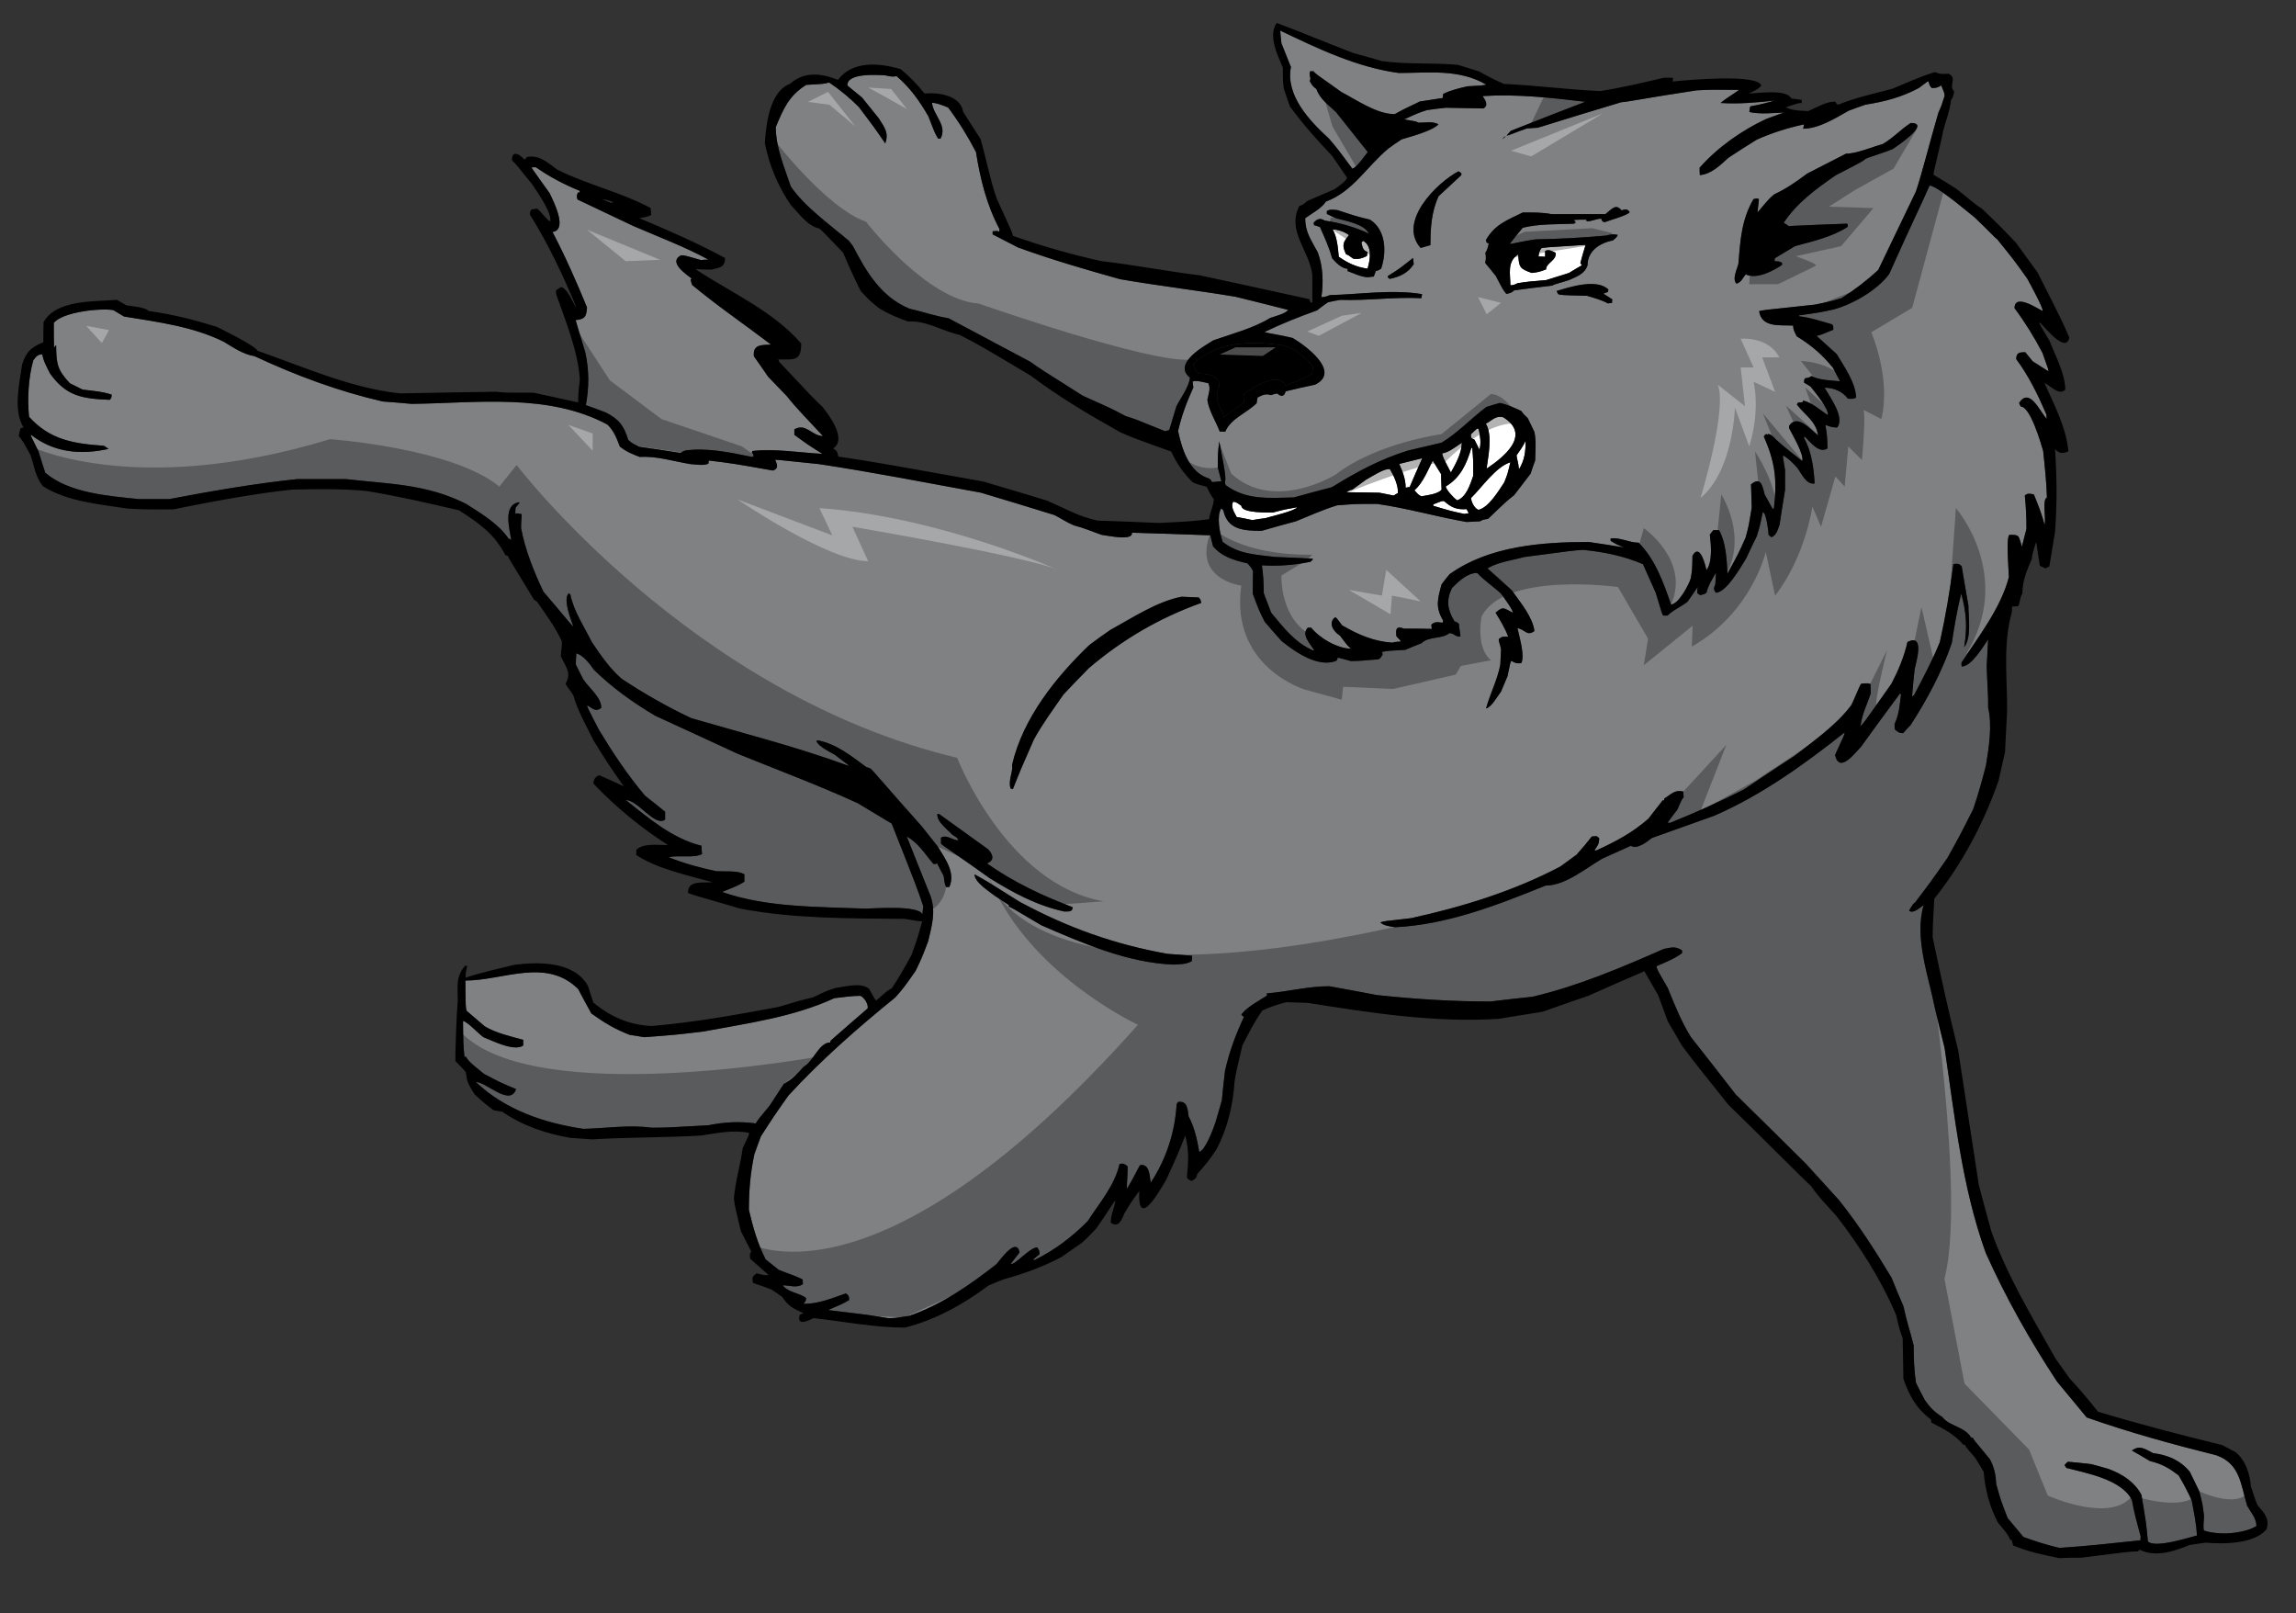
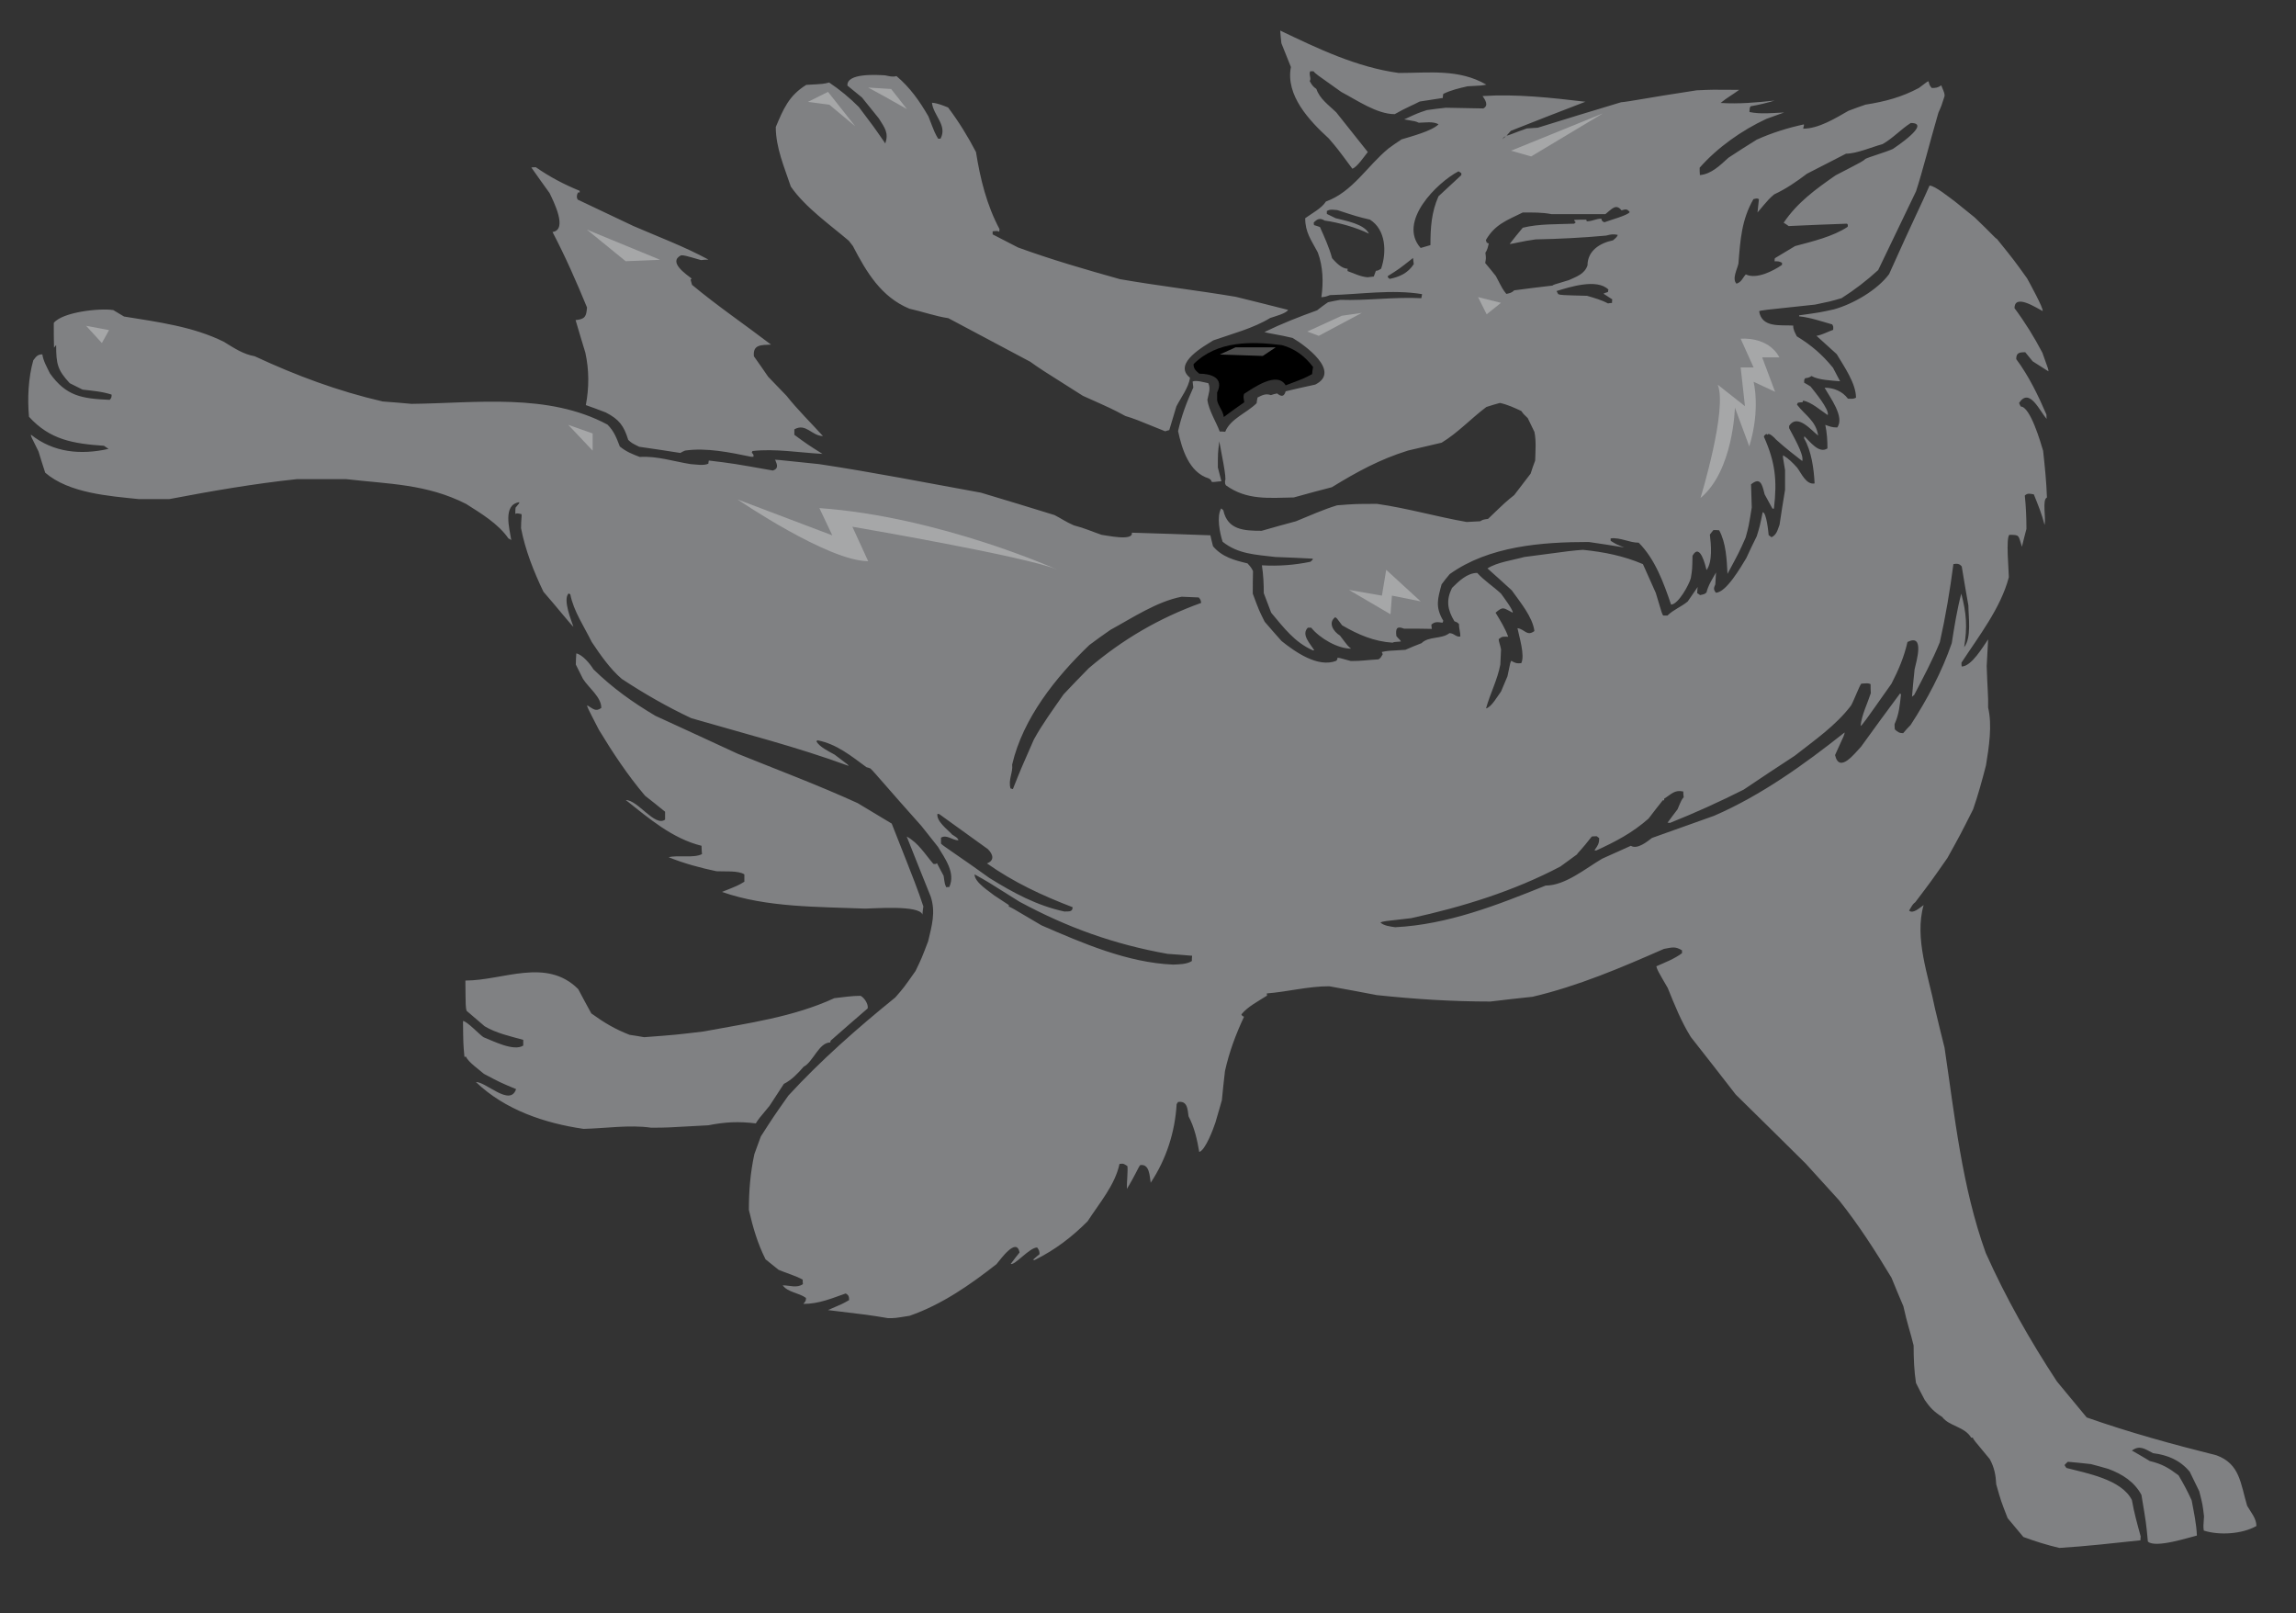
<svg xmlns="http://www.w3.org/2000/svg" version="1.1" id="layer_1" x="0px" y="0px" width="200px" height="140.5px" viewBox="0 0 200 140.5" style="enable-background:new 0 0 200 140.5;" xml:space="preserve">
  <rect x="0" y="0" width="200" height="140.5" fill="#333333" stroke="none" />
  <path id="color_1_" d="M111.993,33.56c1.596-0.602,1.596-0.602,2.302-0.976c0.02-0.205,0.041-0.414,0.084-0.622  c-0.706-0.932-1.576-1.597-2.719-1.906c-2.674-0.333-5.639-0.394-7.692,1.659c0,0.414,0.188,0.558,0.498,0.829  c0.976,0,2.197,0.332,1.556,1.638v0.685c0.103,0.517,0.518,0.911,0.581,1.451c0.58-0.436,1.181-0.87,1.784-1.286  c-0.085-0.478-0.085-0.478-0.021-0.727C109.173,33.788,111.246,32.294,111.993,33.56z" />
  <path id="color" style="fill:#808183;" d="M195.744,131.141c-0.581-1.949-0.623-3.648-2.676-4.397  c-3.816-0.953-7.589-1.991-11.3-3.296c-0.873-1.06-1.742-2.098-2.593-3.132c-2.344-3.567-4.458-7.299-6.201-11.196  c-2.072-5.745-2.694-11.862-3.588-17.874c-0.289-1.14-0.56-2.262-0.827-3.38c-0.563-2.863-1.827-6.139-0.995-9.042  c-0.313,0.207-0.934,0.81-1.265,0.477c0.331-0.56,0.331-0.56,0.537-0.725c1.369-1.804,1.369-1.804,2.801-3.855  c1.139-2.055,1.139-2.055,2.237-4.232c0.438-1.264,0.791-2.548,1.122-3.837c0.251-1.534,0.559-3.503,0.187-5.018  c0.021-1.099-0.062-1.575-0.125-3.63c0.041-0.786,0.083-1.555,0.125-2.32c-0.436,0.622-1.451,2.363-2.303,2.363  c-0.021-0.124-0.021-0.228-0.021-0.333c1.515-2.321,3.421-4.749,4.128-7.444c0-0.558-0.27-3.378,0.041-3.689  c0.934,0,0.767,0.021,1.099,1.037c0.126-0.518,0.25-1.037,0.393-1.555c0-0.974-0.04-1.929-0.143-2.903  c0.249-0.25,0.496-0.146,0.785-0.104c0.354,0.871,0.708,1.742,0.936,2.655c0.144-0.603-0.228-2.178,0.207-2.384  c-0.042-1.348-0.186-2.716-0.332-4.066c-0.207-0.704-1.121-3.855-1.95-3.855c-0.061-0.105-0.104-0.208-0.144-0.312  c0.91-1.389,1.783,0.705,2.404,1.387c-0.02-0.123-0.02-0.247-0.02-0.371c-0.703-1.639-1.556-3.401-2.633-4.833  c0-0.558,0.268-0.599,0.787-0.599c0.209,0.248,0.415,0.517,0.643,0.788c0.455,0.29,0.912,0.579,1.369,0.871  c0.02-0.126,0.02-0.126-0.52-1.617c-0.705-1.348-1.514-2.655-2.427-3.879c0-1.325,2.01,0.041,2.448,0.249  c0.103-0.208-1.182-2.529-1.349-2.84c-1.161-1.618-1.161-1.618-2.633-3.441c-0.146-0.063-0.395-0.396-1.929-1.866  c-0.58-0.477-1.162-0.935-1.721-1.39c-0.415-0.291-1.741-1.39-2.219-1.39c-0.746,1.721-1.307,2.758-3.524,7.713  c-1.037,1.389-3.11,2.594-4.811,3.069c-1.243,0.271-1.243,0.271-3.025,0.519v0.084c0.973,0.103,1.926,0.434,2.882,0.705  c0.103,0.186,0.103,0.186,0.082,0.474c-0.498,0.168-0.932,0.436-1.451,0.52c0.578,0.518,1.16,1.057,1.761,1.595  c0.645,1.08,1.68,2.552,1.68,3.795c-0.248,0.104-0.248,0.104-0.703,0.084c-0.477-0.645-1.245-0.956-2.031-0.956  c0.454,0.832,1.78,2.554,1.097,3.464c-0.434,0-0.642-0.083-1.036-0.229c0.145,0.726,0.186,1.329,0.186,2.052  c-0.745,0.499-1.534-0.62-2.011-1.056c-0.021,0.063-0.021,0.124-0.021,0.186c0.642,1.1,0.851,2.655,0.913,3.92  c-0.726,0.145-1.161-0.893-1.515-1.368c-0.393-0.437-0.745-0.789-1.222-1.079c-0.042,0.104-0.042,0.104,0.163,1.286v1.721  c-0.163,0.996-0.332,2.011-0.477,3.027c-0.165,0.434-0.248,0.892-0.702,1.099c-0.084-0.062-0.169-0.125-0.25-0.186  c-0.021-0.25-0.188-1.991-0.52-1.991c-0.249,1.224-0.249,1.224-0.518,2.094c-0.311,0.622-0.62,1.266-0.913,1.908  c-0.434,0.706-1.741,3.006-2.654,3.006c-0.206-0.29-0.184-0.394-0.042-0.725c0.022-0.353,0.042-0.705,0.063-1.039  c-0.313,0.562-0.683,1.122-0.831,1.743c-0.163,0.146-0.163,0.146-0.56,0.229c-0.083-0.063-0.164-0.124-0.249-0.167  c0-0.187,0.022-0.373,0.043-0.538c-0.289,0.415-0.581,0.83-0.871,1.264c-0.58,0.477-1.243,0.707-1.762,1.224h-0.354  c-0.103-0.083-0.103-0.083-0.663-1.972c-0.373-0.849-0.746-1.678-1.12-2.507c-1.698-0.726-3.399-1.059-5.226-1.246  c-0.89,0.063-0.89,0.063-5.102,0.623c-0.974,0.27-2.382,0.456-3.213,0.996c0.704,0.622,1.41,1.264,2.115,1.909  c0.706,0.995,1.826,2.323,1.971,3.545c-0.663,0.497-0.83-0.166-1.473-0.249c0.146,0.747,0.665,2.364,0.33,3.047  c-0.393,0.043-0.558-0.02-0.869-0.207c-0.082,0.124-0.082,0.124-0.333,1.348c-0.185,0.436-0.371,0.87-0.56,1.327  c-0.29,0.374-0.829,1.367-1.307,1.472c0.354-1.287,0.995-2.488,1.244-3.815c0.021-0.456,0.044-0.893,0.063-1.327  c-0.063-0.353-0.206-0.685-0.206-0.892c0.331-0.27,0.395-0.208,0.829-0.208c-0.27-0.747-0.686-1.412-1.101-2.095  c0.686-0.581,0.666-0.415,1.494,0c0.083-0.185-0.869-1.451-1.017-1.658c-0.662-0.623-1.451-1.12-2.075-1.805  c-0.868,0-1.615,0.727-2.196,1.307c-0.517,1.059-0.415,1.867,0.208,2.903c0.228,0.084,0.228,0.084,0.394,0.227  c0,0.394,0.126,0.708,0.126,1.099c-0.375,0.083-0.539-0.29-0.954-0.29c-0.685,0.541-1.806,0.249-2.427,0.872  c-0.478,0.187-0.955,0.374-1.411,0.58c-1.555,0.084-1.555,0.084-2.052,0.188c0.021,0.062,0.041,0.123,0.084,0.186  c-0.188,0.332-0.188,0.332-0.375,0.457c-1.119,0.063-1.389,0.145-2.404,0.145c-1.036-0.291-1.036-0.291-1.182-0.271  c0.021,0.105,0.021,0.105-0.084,0.25c-1.616,0.642-3.628-0.808-4.77-1.721c-0.5-0.561-0.996-1.12-1.47-1.679  c-0.499-0.996-0.499-0.996-1.038-2.447c0-0.664,0-1.327,0.021-1.971c-0.166-0.312-0.166-0.312-0.478-0.665  c-1.14-0.268-2.219-0.559-3.005-1.491c-0.084-0.333-0.165-0.644-0.229-0.955c-2.282-0.082-4.562-0.165-6.843-0.228  c0.145,0.766-2.22,0.228-2.633,0.187c-0.851-0.29-1.411-0.561-2.427-0.829c-0.682-0.291-1.139-0.624-1.678-0.893  c-2.137-0.665-4.271-1.307-6.407-1.949c-4.687-0.85-9.395-1.782-14.101-2.488c-3.939-0.414-3.939-0.414-3.814-0.352  c0.186,0.434,0.289,0.745-0.207,0.911c-3.504-0.62-3.504-0.62-5.58-0.87c-0.021,0.083-0.04,0.168-0.04,0.271  c-0.417,0.206-1.099,0.06-1.555,0.04c-1.432-0.228-2.965-0.726-4.418-0.623c-0.662-0.249-1.181-0.455-1.741-0.911  c-0.289-0.747-0.497-1.329-1.077-1.908c-5.185-2.778-11.426-1.865-17.066-1.805c-0.85-0.082-1.678-0.144-2.507-0.207  c-3.877-0.892-7.549-2.26-11.155-3.94c-1.038-0.186-1.806-0.725-2.697-1.264c-2.675-1.327-5.765-1.721-8.688-2.197  c-0.312-0.188-0.623-0.374-0.934-0.559c-1.181-0.188-4.416,0.165-5.183,1.117c0,0.706,0,1.431,0.021,2.159  c0.063-0.084,0.123-0.166,0.185-0.228c0,1.66,0.125,2.176,1.183,3.318c0.373,0.186,0.746,0.372,1.119,0.559  c0.85,0.104,1.721,0.167,2.53,0.437c0,0.228-0.021,0.309-0.166,0.455c-2.448-0.103-3.795-0.331-5.206-2.303  c-0.249-0.518-0.58-1.076-0.664-1.658c-0.434,0-0.56,0.228-0.787,0.518c-0.435,1.516-0.52,3.36-0.373,4.917  c1.823,2.01,3.856,2.342,6.531,2.528c0.125,0.084,0.248,0.167,0.395,0.27c-2.407,0.539-4.79,0.331-6.762-1.244  c0,0.146,0,0.146,0.666,1.472c0.186,0.601,0.373,1.224,0.581,1.846c2.073,1.783,5.536,2.031,8.168,2.3h2.634  c3.69-0.703,7.403-1.347,11.134-1.741h4.271c3.733,0.434,7.008,0.414,10.451,2.157c1.306,0.828,2.799,1.721,3.691,3.006  c0.082,0.042,0.166,0.082,0.248,0.145c-0.145-0.974-0.767-3.068,0.685-3.296c0.04,0.063,0.04,0.063-0.311,0.477  c-0.021,0.166-0.021,0.354-0.021,0.538c0.146-0.06,0.146-0.06,0.539,0.021c0.044,0.145-0.04,0.437-0.04,1.224  c0.373,1.928,1.099,3.755,1.95,5.537c1.055,1.201,2.487,2.986,2.612,3.048c-0.144-0.458-0.954-2.365-0.416-2.904  c0.043,0.021,0.083,0.041,0.147,0.083c0.269,1.432,1.223,2.842,1.866,4.149c0.747,1.119,1.597,2.342,2.614,3.213  c1.948,1.284,3.94,2.425,6.054,3.421c4.562,1.327,9.228,2.511,13.685,4.147c0.042-0.042,0.042-0.042-1.202-0.974  c-0.476-0.27-1.286-0.642-1.576-1.142c0.019-0.039,0.041-0.082,0.084-0.104c1.66,0.313,2.944,1.37,4.271,2.344  c0.104,0.021,0.207,0.061,0.332,0.104c0.229,0.168,1.597,1.826,4.459,5.018c0.475,0.603,0.952,1.203,1.431,1.804  c0.622,1.036,1.556,2.262,0.994,3.508c-0.104,0-0.185,0-0.269,0.017C82.301,77,82.301,77,82.196,76.273  c-0.206-0.37-0.393-0.745-0.578-1.098c-0.105,0.083-0.105,0.083-0.314,0.063c-0.767-0.892-1.285-1.804-2.322-2.385  c0.685,1.742,1.39,3.483,2.095,5.246c0.436,1.348,0.103,2.489-0.229,3.879c-0.559,1.471-0.559,1.471-1.098,2.59  c-1.038,1.473-1.038,1.473-1.763,2.302c-3.276,2.656-6.448,5.434-9.311,8.545c-1.285,1.823-1.285,1.823-2.404,3.566  c-0.187,0.497-0.374,1.016-0.56,1.534c-0.353,1.636-0.478,3.194-0.478,4.854c0.354,1.533,0.747,2.9,1.453,4.31  c0.373,0.293,0.747,0.603,1.139,0.915c0.685,0.288,1.432,0.497,2.096,0.849c0,0.122,0,0.249,0.018,0.394  c-0.518,0.373-1.16,0.105-1.761,0.105c0.456,0.622,1.411,0.642,2.032,1.099c0,0.29-0.063,0.29-0.228,0.519  c1.347,0,2.446-0.477,3.691-0.911c0.248,0.146,0.291,0.268,0.291,0.579c-0.581,0.332-0.581,0.332-1.844,0.87  c3.502,0.417,3.502,0.417,5.245,0.704c0.581,0,0.581,0,1.866-0.207c2.798-0.973,5.246-2.675,7.57-4.497  c0.33-0.375,1.741-2.407,2.011-1.018c-0.271,0.332-0.519,0.663-0.769,0.994c0.333,0.167,1.639-1.429,2.301-1.429  c0.146,0.206,0.208,0.291,0.208,0.581c-0.208,0.164-0.394,0.331-0.582,0.496c0.042,0,0.083,0,0.145,0.021  c1.764-0.87,3.236-1.988,4.624-3.379c1.017-1.576,2.384-3.149,2.779-4.996c0.396-0.063,0.396,0.021,0.686,0.186  c0.06,0.415-0.063,1.45-0.044,1.99c0.726-1.182,1.017-1.93,1.162-2.073c0.831-0.124,0.81,0.974,0.913,1.533  c1.37-2.071,2.115-4.416,2.26-6.843c0.04-0.06,0.08-0.123,0.123-0.186c0.808-0.123,0.83,0.602,0.913,1.244  c0.518,0.973,0.747,2.034,0.933,3.11c0.54-0.165,1.224-2.012,1.41-2.571c0.185-0.642,0.374-1.286,0.559-1.929  c0.084-0.85,0.168-1.699,0.271-2.548c0.374-1.682,0.934-3.173,1.66-4.731c-0.168-0.08-0.168-0.08-0.23-0.207  c0.582-0.704,1.472-1.139,2.239-1.638c-0.022-0.061-0.022-0.124-0.022-0.186c1.825-0.145,3.589-0.623,5.436-0.623  c1.367,0.249,2.756,0.498,4.146,0.77c3.318,0.352,6.573,0.56,9.892,0.56c1.222-0.146,2.446-0.292,3.671-0.415  c3.98-0.935,7.713-2.531,11.444-4.169c0.705-0.124,0.974-0.247,1.575,0.125v0.248c-0.661,0.499-1.491,0.81-2.238,1.142  c0.104,0.353,0.104,0.353,0.995,1.886c0.599,1.473,1.161,2.903,2.011,4.271c1.307,1.657,2.614,3.339,3.918,5.018  c2.034,1.99,4.067,4.003,6.097,6.015c0.954,1.058,1.93,2.114,2.902,3.192c1.701,2.137,3.153,4.397,4.563,6.74  c0.331,0.826,0.683,1.656,1.037,2.486c0.332,1.535,0.623,2.284,0.892,3.423c0,1.118,0.039,2.156,0.205,3.256  c0.251,0.498,0.5,0.995,0.768,1.491c0.457,0.666,0.83,1.037,1.516,1.473c0.599,0.809,1.948,0.83,2.527,1.804h0.149  c0.017,0.125,0.017,0.125,1.47,1.868c0.394,0.724,0.519,1.387,0.561,2.197c0.412,1.45,0.412,1.45,0.994,2.943  c0.455,0.539,0.911,1.079,1.369,1.638c1.015,0.376,2.073,0.708,3.131,0.954c2.363-0.145,4.727-0.415,7.07-0.664  c0-0.123,0-0.226,0.02-0.331c-0.29-1.058-0.58-2.094-0.767-3.173c-0.892-1.803-3.98-2.343-5.702-2.797  c-0.063-0.085-0.124-0.166-0.166-0.252c0.083-0.101,0.188-0.204,0.291-0.287c0.662,0.061,1.325,0.122,2.009,0.204  c0.5,0.125,0.998,0.27,1.516,0.418c1.224,0.455,2.26,1.119,2.882,2.258c0.416,2.488,0.416,2.488,0.561,4.063  c0.622,0.624,3.629-0.372,4.271-0.516c-0.041-1.038-0.269-2.056-0.456-3.069c-0.332-0.747-0.726-1.473-1.143-2.178  c-0.891-0.663-1.407-0.976-2.507-1.246c-0.518-0.31-1.036-0.623-1.556-0.912c0.685-0.496,1.119-0.143,1.845,0.229  c1.287,0.166,2.343,0.602,3.193,1.618c0.271,0.561,0.539,1.12,0.83,1.701c0.291,1.139,0.291,1.139,0.414,2.176  c-0.063,0.871-0.063,0.871-0.02,1.245c1.346,0.436,3.337,0.309,4.583-0.396C196.553,132.24,196.074,131.721,195.744,131.141z   M81.968,73.474v-0.517c0.478-0.31,0.997,0.229,1.514,0.229c0-0.208-0.393-0.395-0.538-0.498c-0.416-0.456-1.39-1.161-1.286-1.805  c0.042,0,0.104,0,0.165,0.023c1.411,1.015,2.82,2.032,4.229,3.047c0.478,0.477,0.582,0.995-0.081,1.242  c2.322,1.641,4.81,2.802,7.463,3.816c0,0.455-0.393,0.352-0.724,0.375c-2.408-0.521-4.46-1.638-6.532-2.925  C83.895,74.802,82.113,73.662,81.968,73.474z M103.821,83.697c-0.434,0.291-1.139,0.291-1.637,0.312  c-3.979-0.166-7.879-1.866-11.466-3.421c-2.694-1.596-2.694-1.596-2.839-1.619v-0.146c-0.437-0.288-0.873-0.578-1.288-0.849  c-0.393-0.332-1.7-1.118-1.7-1.824c1.121,0.62,1.121,0.62,3.919,2.385c4.147,2.239,8.231,3.709,12.896,4.539  c0.706,0.045,1.412,0.104,2.137,0.166C103.821,83.386,103.821,83.531,103.821,83.697z M94.844,58.192  c-0.746,0.747-1.472,1.516-2.198,2.282c-0.892,1.286-1.845,2.571-2.592,3.94c-1.098,2.488-1.098,2.488-1.824,4.312  c-0.082-0.021-0.145-0.042-0.209-0.063c-0.207-0.788,0.23-1.369,0.146-2.073c0.933-4.023,3.795-7.61,6.72-10.41  c0.599-0.456,1.221-0.892,1.846-1.327c1.904-1.036,4.042-2.468,6.198-2.882c0.496,0.021,0.995,0.041,1.493,0.063  c0.164,0.207,0.164,0.207,0.206,0.475C100.983,53.819,97.789,55.684,94.844,58.192z M165.78,63.855  c-0.333,0-0.477-0.104-0.727-0.333c-0.021-0.166-0.021-0.311-0.021-0.455c0.395-0.873,0.457-1.661,0.561-2.593  c-0.042-0.042-0.062-0.062-0.081-0.083c-1.143,1.535-2.282,3.09-3.401,4.644c-0.54,0.561-1.888,2.364-2.263,0.727  c0.83-1.804,0.83-1.804,0.83-1.971c-3.504,2.78-7.256,5.476-11.362,7.257c-1.804,0.646-3.607,1.287-5.413,1.93  c-0.391,0.291-1.263,1.037-1.845,0.685c-0.829,0.373-1.659,0.747-2.487,1.118c-1.432,0.83-3.215,2.345-4.934,2.345  c-4.211,1.699-8.524,3.398-13.105,3.628c-0.416-0.063-0.996-0.123-1.287-0.415c0.248-0.103,0.248-0.103,2.674-0.373  c4.46-0.975,8.959-2.363,13.003-4.499c0.478-0.354,0.952-0.704,1.449-1.057c0.064-0.148,0.375-0.374,1.287-1.557  c0.146-0.02,0.291-0.02,0.435-0.02c0.064,0.039,0.125,0.104,0.208,0.165c0,0.499-0.123,0.641-0.413,1.058  c0.039,0,0.081,0,0.145,0.021c1.721-0.79,3.15-1.537,4.563-2.779c0.414-0.539,0.827-1.079,1.243-1.597h0.123v-0.146  c0.644-0.393,0.893-0.787,1.662-0.623c0,0.167,0.02,0.334,0.039,0.498c-0.189,0.229-0.189,0.229-0.539,1.059  c-0.29,0.373-0.58,0.767-0.87,1.162c0.063,0,0.123,0,0.208,0.02c2.177-0.868,4.332-1.844,6.428-2.902  c1.471-0.996,2.944-1.97,4.438-2.944c1.74-1.367,3.564-2.612,4.91-4.375c0.271-0.477,0.707-1.679,0.894-1.909  c0.602-0.041,0.602-0.041,0.81,0.042c0,0.247,0,0.518,0.02,0.786c-0.311,0.955-0.789,1.868-0.893,2.863  c0.208-0.165,0.208-0.165,2.696-3.692c0.621-1.203,1.1-2.343,1.39-3.627c1.534-0.768,0.768,1.698,0.621,2.382  c-0.082,0.788-0.165,1.577-0.227,2.385c0.063-0.062,0.124-0.102,0.184-0.145c0.791-1.514,1.599-3.027,2.241-4.604  c0.499-2.218,0.892-4.561,1.182-6.801c0.313-0.062,0.538-0.042,0.727,0.208c0.185,1.12,0.373,2.258,0.579,3.401  c0,0.973,0.291,2.799-0.37,3.627c0.287-1.741,0.205-2.965-0.25-4.666c-0.373,1.412-0.602,2.862-0.829,4.314  c-0.852,2.488-2.158,4.936-3.587,7.132C166.195,63.377,165.988,63.604,165.78,63.855z M65.836,97.839  c-1.514-0.185-2.653-0.125-4.147,0.166c-3.67,0.208-3.67,0.208-4.976,0.208c-1.908-0.271-3.96,0.062-5.888,0.103  c-3.402-0.497-6.844-1.658-9.373-4.083c0.913,0,2.985,2.175,3.504,0.621c-1.39-0.581-1.39-0.581-2.8-1.328  c-0.352-0.313-1.41-1.058-1.555-1.491h-0.146c-0.102-1.12-0.102-1.12-0.123-3.111c0.331,0,1.39,1.141,1.783,1.408  c0.809,0.313,2.633,1.267,3.463,0.728v-0.498c-1.121-0.309-2.364-0.58-3.361-1.182c-0.538-0.456-1.055-0.911-1.574-1.348  c-0.084-0.332-0.084-0.332-0.104-2.634c3.296,0,7.049-2.033,9.829,0.747c0.373,0.704,0.747,1.411,1.14,2.115  c1.119,0.808,2.051,1.367,3.337,1.866c0.415,0.061,0.83,0.126,1.266,0.205c2.738-0.205,2.738-0.205,5.164-0.496  c3.877-0.725,7.796-1.244,11.403-2.902c0.767-0.084,1.514-0.206,2.281-0.206c0.312,0.144,0.705,0.726,0.622,1.098  c-1.079,0.934-2.157,1.865-3.214,2.799c-0.021,0.042-0.042,0.104-0.042,0.166c-0.995,0-1.494,1.699-2.323,2.116  c-0.497,0.579-1.057,1.16-1.721,1.492c-0.415,0.622-0.83,1.264-1.245,1.906C66.083,97.445,66.083,97.445,65.836,97.839z   M64.84,76.792V76.15c-0.539-0.353-1.783-0.23-2.425-0.271c-1.39-0.29-2.863-0.686-4.169-1.222c0.871-0.209,2.156,0.103,2.903-0.271  c-0.02-0.249-0.041-0.497-0.041-0.725c-2.53-0.622-4.583-2.386-6.595-3.983c1.059,0,2.53,2.365,3.422,1.703v-0.685  c-0.579-0.477-1.161-0.933-1.742-1.39c-1.514-1.783-2.818-3.755-4.023-5.744c-1.037-2.012-1.037-2.012-1.015-2.135  c0.497,0.289,0.725,0.6,1.223,0.226c0-0.952-1.079-1.721-1.596-2.528c-0.208-0.417-0.415-0.83-0.623-1.245  c0-0.331,0.021-0.663,0.042-0.974c0.56,0.124,1.202,0.912,1.494,1.389c1.68,1.637,3.399,2.861,5.389,4.044  c2.387,1.098,4.791,2.198,7.196,3.316c3.484,1.411,7.029,2.736,10.429,4.291c0.975,0.583,1.972,1.185,2.967,1.783  c2.219,5.62,2.219,5.62,2.756,7.217c-0.04,0.228-0.061,0.457-0.082,0.703c-0.269-0.851-4.334-0.516-4.997-0.516  c-4.064-0.168-8.563-0.082-12.462-1.453C64.281,77.126,64.281,77.126,64.84,76.792z M129.204,9.444  c-1.101-0.021-2.179-0.042-3.257-0.062c-0.56,0.062-1.119,0.123-1.659,0.207c-0.809,0.27-0.809,0.27-1.968,0.808  c0.994,0.167,0.994,0.167,1.264,0.291c0.5,0,1.286-0.147,1.72,0.145c-0.579,0.581-2.403,1.057-3.214,1.305  c-0.393,0.25-0.766,0.518-1.138,0.789c-1.848,1.514-3.133,3.794-5.453,4.624c-0.355,0.582-1.268,1.059-1.805,1.453  c0,1.244,0.519,1.886,1.099,2.984c0.455,1.225,0.498,2.592,0.309,3.898c0.354-0.04,0.354-0.04,0.748-0.185  c2.61-0.063,5.41-0.519,8.024-0.084c-0.022,0.104-0.042,0.229-0.064,0.353c-2.362-0.124-4.707,0.227-7.069,0.144  c-0.352,0.063-0.706,0.125-1.059,0.208c-0.332,0.226-0.643,0.457-0.954,0.705c-1.555,0.559-3.09,1.162-4.581,1.888  c0.247,0.104,1.347,0.247,2.444,0.515c1.039,0.604,4.271,2.926,1.972,4.066c-0.87,0.188-1.721,0.374-2.57,0.582  c-0.126,0.414-0.313,0.54-0.748,0.186c-0.187,0.04-0.374,0.083-0.537,0.146c-0.479-0.166-0.769,0.02-1.164,0.208  c-0.04,0.162-0.063,0.331-0.082,0.498c-0.851,0.847-2.28,1.347-2.736,2.487c-0.166-0.021-0.332-0.021-0.477-0.021  c-0.332-0.873-0.955-1.846-1.078-2.759c0.103-0.539,0.31-0.975,0.082-1.451c-0.331-0.062-1.059-0.289-1.367-0.144  c0.02,0.165,0.04,0.331,0.062,0.517c-0.581,1.287-1.017,2.426-1.328,3.795c0.331,1.555,0.954,3.609,2.675,4.126  c0.188,0.125,0.188,0.125,0.251,0.291c0.165,0.061,0.372-0.021,0.849-0.042c-0.103-0.415-0.207-0.808-0.31-1.203  c0-1.224,0-1.224,0.124-2.28c0.124,0.745,0.685,3.317,0.498,3.441c0,0.248,0,0.248,0.082,0.394c1.805,1.307,3.733,1.1,5.91,1.057  c1.097-0.31,2.197-0.601,3.318-0.892c2.197-1.347,4.169-2.427,6.634-3.193c0.977-0.228,1.951-0.456,2.924-0.684  c1.411-0.852,2.571-2.116,3.899-3.11c0.394-0.127,0.788-0.25,1.181-0.353c0.665,0.145,1.244,0.413,1.867,0.705  c0.188,0.269,0.188,0.269,0.56,0.621c0.188,0.395,0.373,0.789,0.581,1.203c0.166,0.83,0.082,1.658,0.063,2.488  c-0.146,0.374-0.271,0.746-0.396,1.141c-0.475,0.623-0.953,1.246-1.43,1.867c-0.725,0.581-0.725,0.581-2.279,2.073  c-0.437,0.062-0.437,0.062-0.687,0.208c-0.394,0.021-0.787,0.041-1.18,0.062c-2.613-0.457-5.184-1.205-7.798-1.576  c-1.886,0-1.886,0-3.484,0.125c-1.223,0.372-2.404,0.911-3.587,1.39c-0.993,0.268-1.989,0.538-2.985,0.829  c-1.555,0-2.966-0.082-3.338-1.783c-0.062-0.063-0.126-0.124-0.188-0.167c-0.413,0.706-0.122,2.136,0.126,2.903  c1.348,1.078,2.861,1.12,4.582,1.327c1.079,0.042,2.154,0.083,3.256,0.146c0.042,0.063,0.042,0.063-0.186,0.27  c-1.39,0.29-2.799,0.394-4.231,0.31c0.125,0.81,0.165,1.62,0.165,2.427c0.209,0.561,0.417,1.121,0.645,1.701  c1.098,1.306,2.031,2.571,3.627,3.277h0.125c-0.35-0.583-1.161-1.37-0.559-1.972h0.291c0.745,0.913,2.28,1.826,3.481,1.826  c-0.288-0.228-0.288-0.228-0.973-1.14c-0.581-0.352-1.059-1.12-0.415-1.598c0.145,0.084,0.145,0.084,0.601,0.705  c1.39,0.808,2.779,1.41,4.396,1.513c0.123-0.06,0.123-0.06,0.725-0.103c-0.042-0.146-0.249-0.271-0.394-0.477  c-0.082-0.664,0.042-0.892,0.663-0.643c0.809,0,1.617,0,2.427,0.021c-0.021-0.123-0.039-0.247-0.039-0.373  c0.331-0.291,0.558-0.208,0.974-0.166c0.02-0.063,0.039-0.125,0.061-0.166c-0.726-1.224-0.477-1.929-0.146-3.173  c0.229-0.311,0.455-0.602,0.706-0.892c3.421-2.447,8.024-2.798,12.109-2.798c1.014,0.143,2.053,0.311,3.091,0.476  c-0.688-0.271-0.688-0.271-1.182-0.58v-0.208c0.847-0.103,1.615,0.374,2.444,0.374c1.431,1.429,2.179,3.503,2.82,5.389  c0.622,0,1.574-1.741,1.721-2.3c0.125-0.768,0.125-0.768,0.146-1.949c0.662-1.201,1.14,0.912,1.223,1.244  c0.538-0.726,0.394-2.218,0.29-3.09c0.104-0.145,0.207-0.268,0.311-0.394c0.166,0,0.333,0,0.499,0.02  c0.601,1.1,0.662,2.551,0.725,3.795c1.016-1.886,1.016-1.886,1.576-3.15c0.27-0.976,0.27-0.976,0.538-2.633  c-0.02-0.685-0.04-1.348-0.062-2.012c0.829-0.685,0.975,0.041,1.184,0.871c0.227,0.415,0.455,0.83,0.683,1.244h0.125  c0.29-2.468,0.124-4.022-0.87-6.261c0.021-0.105,0.021-0.105,0.205-0.251c0.021,0.021,0.063,0.043,0.105,0.083  c0.082-0.268,0.642,0.271,0.725,0.394c0.415,0.352,0.476,0.476,2.303,1.889c0.186-0.559-0.851-2.283-1.142-2.862v-0.208  c0.728-1.099,1.929,0.396,2.53,0.851c-0.207-1.306-1.121-1.741-1.847-2.695c0.021-0.063,0.044-0.123,0.084-0.166  c0.123-0.021,0.25-0.042,0.394-0.042c0.021-0.063,0.043-0.104,0.063-0.146c0.725,0.146,1.513,0.85,2.135,1.264  c0.186-0.457-1.201-2.115-1.492-2.488c-0.187-0.124-0.372-0.229-0.56-0.332c0-0.271,0-0.271,0.102-0.395  c0.229-0.019,0.355-0.06,0.539-0.187c0.604,0.354,1.784,0.395,2.49,0.458c-0.207-0.394-0.417-0.789-0.622-1.184  c-0.954-1.16-1.868-1.948-3.152-2.735c-0.166-0.352-0.311-0.54-0.311-0.934c-1.14-0.062-2.736,0.209-2.966-1.244  c0.145-0.083,0.145-0.083,4.872-0.582c1.307-0.268,1.307-0.268,2.303-0.558c1.142-0.726,2.197-1.535,3.193-2.448  c1.099-2.302,2.198-4.581,3.298-6.862c0.559-1.701,1.119-3.982,1.947-6.842c0.27-0.602,0.27-0.602,0.539-1.452  c0-0.227,0-0.227-0.29-0.932c-0.31,0.208-0.455,0.228-0.829,0.228c-0.188-0.228-0.188-0.228-0.271-0.562  c-0.061-0.04-0.061-0.04-0.85,0.562c-1.513,0.808-2.944,1.182-4.645,1.451c-0.498,0.165-0.996,0.352-1.492,0.538  c-1.121,0.643-2.593,1.556-3.94,1.556c0.023-0.187,0.083-0.229,0.063-0.374c-1.431,0.311-2.759,0.726-4.105,1.327  c-0.83,0.518-1.659,1.036-2.468,1.577c-0.705,0.642-1.492,1.43-2.488,1.512c-0.021-0.227-0.021-0.434-0.021-0.642  c1.555-1.763,3.669-3.256,5.805-4.25c0.519-0.187,1.038-0.373,1.557-0.561c-0.976,0.043-2.075,0.166-3.026-0.041  c0.021-0.353,0.021-0.353,0.102-0.498c0.726-0.125,1.41-0.29,2.095-0.498c-1.555,0.167-3.13,0.311-4.707,0.208  c0.518-0.436,1.12-0.766,1.617-1.142c-2.362-0.021-2.362-0.021-3.712,0.042c-4.5,0.684-5.807,0.976-6.571,1.038  c-2.426,0.725-4.854,1.47-7.26,2.218c-0.331,0.021-0.642,0.041-0.951,0.062c-1.037,0.353-1.576,0.621-1.762,0.621  c0.122-0.144,0.248-0.288,0.37-0.413c2.157-0.853,4.314-1.7,6.49-2.531c-2.985-0.353-5.971-0.685-8.956-0.497  C129.348,8.658,129.722,9.195,129.204,9.444z M120.307,23.399c-0.27,0.166-0.27,0.166-0.455,0.187  c-0.061,0.166-0.124,0.331-0.187,0.498c-0.188,0.02-0.373,0.042-0.539,0.063c-0.601-0.043-1.182-0.334-1.743-0.539v-0.208  c-0.519,0-1.035-0.559-1.348-0.913c-0.246-0.932-0.662-1.824-1.057-2.716c-0.187-0.063-0.351-0.123-0.517-0.166  c-0.022-0.082-0.022-0.165-0.022-0.226c0.311-0.314,0.539-0.417,0.954-0.168c1.224,0.168,2.759,0.602,3.856,1.141  c-0.413-0.851-2.032-1.121-2.902-1.347c-0.271-0.125-0.52-0.251-0.768-0.374V18.38c0.291-0.184,0.56-0.103,0.913-0.083  c1.721,0.562,1.721,0.562,2.84,0.831C120.723,19.999,120.805,21.949,120.307,23.399z M121.055,24.291  c-0.166-0.124-0.166-0.124-0.166-0.247c0.994-0.624,0.994-0.624,2.197-1.576c0.021,0.164,0.043,0.352,0.063,0.538  C122.65,23.773,121.946,24.104,121.055,24.291z M127.295,15.25c-0.662,0.603-1.325,1.223-1.991,1.846  c-0.618,1.39-0.702,2.738-0.702,4.252c-0.292,0.083-0.583,0.165-0.853,0.248c-2.03-2.28,1.41-5.681,3.296-6.676  c0.084,0.041,0.169,0.104,0.25,0.166V15.25z M151.431,22.964c0.166-2.075,0.27-3.816,1.307-5.62c0.189-0.04,0.313-0.103,0.479,0  c-0.041,0.375-0.085,0.768-0.125,1.162c1.014-1.201,1.014-1.201,1.453-1.576c1.056-0.496,1.927-1.098,2.859-1.802  c1.119-0.582,2.262-1.163,3.4-1.743c0.933,0,2.302-0.601,3.174-0.83c0.89-0.497,1.617-1.306,2.466-1.844  c1.866,0-1.409,2.157-1.556,2.259c-0.643,0.292-2.094,0.706-2.403,0.871c-0.188,0.188-0.188,0.188-2.594,1.431  c-1.72,1.203-3.317,2.344-4.52,4.127c0.145,0.081,0.291,0.186,0.436,0.29c1.68-0.084,3.379-0.145,5.079-0.208  c0.084,0.084,0.084,0.084,0.063,0.271c-1.265,0.85-3.11,1.286-4.582,1.679c-0.603,0.353-1.182,0.705-1.762,1.058  c-0.023,0.082-0.023,0.166-0.023,0.27c0.312,0,0.331-0.021,0.643,0.123v0.188c-0.744,0.517-2.219,1.286-3.153,0.828  c-0.328,0.374-0.352,0.645-0.808,0.81C150.852,24.291,151.328,23.44,151.431,22.964z M140.42,26.384  c-0.123,0-0.246,0.022-0.352,0.042c-0.582-0.311-1.203-0.479-1.823-0.663c-2.281-0.062-2.281-0.062-2.512-0.144  c-0.06-0.104-0.102-0.187-0.144-0.271c1.142-0.351,3.525-1.119,4.521-0.124c-0.021,0.062-0.043,0.124-0.043,0.208  c-0.145,0.041-0.269,0.083-0.394,0.144c0.249,0.165,0.499,0.332,0.768,0.498C140.42,26.178,140.42,26.282,140.42,26.384z   M131.173,11.871c-0.104,0.083-0.207,0.165-0.311,0.248C131.009,11.933,131.009,11.933,131.173,11.871z M132.644,18.507  c0.85,0,1.681-0.021,2.511,0.144h4.686c0.559-0.437,0.91-0.953,1.408-0.331c0.354-0.105,0.48-0.146,0.708,0.145  c-0.084,0.27-1.847,0.746-2.2,0.892c-0.186-0.064-0.227-0.126-0.27-0.312c-0.477,0-0.766,0.228-1.263,0.228  c-0.021-0.063-0.043-0.102-0.043-0.145c-0.353,0-0.704,0-1.056,0.021c0.042,0.144,0.042,0.144,0.145,0.208  c-0.064,0.042-0.103,0.082-0.145,0.123c-1.451,0.061-3.068,0-4.481,0.354c-0.391,0.456-0.766,0.933-1.139,1.41  c0.188,0.018,1.139-0.25,2.261-0.395c2.052-0.04,4.104-0.144,6.137-0.331c0.395-0.105,0.603-0.144,1.016-0.063  c-0.062,0.208-0.248,0.331-0.413,0.476c-1.143,0.229-2.22,0.913-2.22,2.177c-0.249,0.748-0.934,0.976-1.616,1.286  c-1.391,0.415-1.391,0.415-1.432,0.477c-1.12,0.125-2.236,0.27-3.337,0.415c-0.208,0.208-0.374,0.248-0.686,0.311  c-0.312-0.394-0.312-0.394-0.912-1.553c-0.311-0.395-0.621-0.769-0.932-1.141c0.079-0.414,0.079-0.414,0.018-0.891  c0.167-0.23,0.228-0.52,0.292-0.81c-0.064-0.02-0.125-0.042-0.169-0.063c-0.039-0.083-0.063-0.167-0.082-0.229  C130.221,19.541,131.257,19.19,132.644,18.507z M47.879,16.826c-0.538-0.748-1.077-1.494-1.596-2.24  c0.125-0.02,0.249-0.02,0.394-0.02c1.223,0.849,2.447,1.491,3.815,2.052v0.146h-0.145c-0.104,0.206-0.146,0.414-0.022,0.622  c1.618,0.768,3.235,1.534,4.852,2.3c2.159,0.934,4.479,1.805,6.533,2.923c-0.228,0-0.435,0.021-0.643,0.043  c-1.451-0.416-1.451-0.416-1.742-0.416c-1.161,0.581,0.456,1.658,0.934,2.032c-0.042,0.02-0.083,0.042-0.104,0.083  c0.042,0.145,0.083,0.291,0.125,0.456c2.219,1.846,4.602,3.464,6.883,5.205c-0.85,0.041-1.597-0.022-1.493,1.018  c0.415,0.578,0.83,1.179,1.244,1.782c0.519,0.539,1.058,1.097,1.598,1.658c0.953,1.203,2.115,2.344,3.172,3.504  c-0.974,0-1.472-1.16-2.489-0.581v0.477c1.162,0.85,1.162,0.85,2.448,1.66c-2.012-0.105-4.105-0.476-6.096-0.25  c-0.021,0.042-0.041,0.084-0.062,0.146c0.123,0.125,0.185,0.188,0.144,0.354h-0.207c-1.825-0.375-3.877-0.808-5.745-0.539  c-0.145,0.063-0.288,0.124-0.413,0.208c-1.203-0.188-2.406-0.373-3.588-0.539c-0.663-0.331-0.663-0.331-0.954-0.602  c-0.375-1.224-0.788-1.784-1.949-2.384c-0.582-0.23-1.161-0.436-1.743-0.644c0.291-1.515,0.291-3.047-0.041-4.563  c-0.29-0.953-0.58-1.907-0.851-2.839c0.83-0.083,0.934-0.31,0.995-1.1c-0.912-2.219-1.886-4.437-3.006-6.573  C49.497,20.018,48.191,17.49,47.879,16.826z M68.885,16.246c-0.56-1.679-1.308-3.379-1.308-5.183  c0.664-1.577,1.141-2.738,2.655-3.671c1.514-0.082,1.514-0.082,1.991-0.206c0.934,0.621,1.804,1.347,2.591,2.135  c1.286,1.701,1.286,1.701,2.303,3.173c0.312-0.933-0.043-1.347-0.56-2.177c-0.498-0.623-0.997-1.224-1.472-1.826  c-0.436-0.351-0.85-0.705-1.267-1.036c-0.082-1.119,2.614-0.933,3.278-0.893c0.352,0.064,0.642,0.167,0.995,0.064  c1.181,0.995,2.011,2.176,2.778,3.503c0.56,1.452,0.56,1.452,0.85,1.949h0.207c0.622-1.162-0.623-2.011-0.746-3.131  c0.519,0.042,0.931,0.228,1.409,0.415c0.932,1.245,1.701,2.49,2.427,3.879c0.372,2.342,0.934,4.623,2.052,6.716  c-0.02,0.062-0.02,0.146-0.02,0.229c-0.166-0.082-0.166-0.082-0.582-0.042v0.268c0.728,0.374,1.472,0.75,2.22,1.143  c2.902,1.057,5.911,1.928,8.874,2.758c3.339,0.58,6.74,0.974,10.079,1.534c1.514,0.374,3.026,0.747,4.561,1.14  c-0.144,0.312-1.202,0.581-1.555,0.705c-1.451,0.893-3.359,1.39-4.956,1.95c-0.663,0.435-3.608,1.99-2.031,3.255  c-0.104,0.829-0.787,1.722-1.183,2.489c-0.207,0.683-0.415,1.367-0.623,2.072c-0.124,0.02-0.247,0.063-0.35,0.104  c-2.654-1.079-2.654-1.079-3.462-1.329c-1.164-0.622-1.164-0.622-3.714-1.762c-3.711-2.344-3.711-2.344-4.581-2.965  c-2.385-1.266-4.771-2.529-7.135-3.795c-1.119-0.166-2.28-0.581-3.399-0.829c-2.448-1.016-3.734-3.173-4.916-5.454  c-0.124-0.165-0.247-0.311-0.352-0.456C72.285,19.562,70.128,18.051,68.885,16.246z M111.619,3.764  c-0.039-0.375-0.081-0.747-0.102-1.101c3.295,1.577,6.676,3.196,10.325,3.692c2.674,0,5.225-0.373,7.629,1.015  c-0.394,0.084-0.394,0.084-1.637,0.146c-0.726,0.166-1.452,0.332-2.115,0.662c-0.021,0.104-0.041,0.228-0.041,0.354  c-0.685,0.103-1.348,0.206-2.012,0.311c-0.497,0.271-1.203,0.539-2.176,1.099c-1.557,0-3.298-1.224-4.646-1.928  c-2.26-1.596-2.26-1.596-2.426-1.806h-0.288c-0.149,0.292,0.122,0.604-0.043,0.852c0.165,0.31,0.29,0.496,0.579,0.685  c0.291,0.869,1.079,1.408,1.724,2.032c0.91,1.14,1.823,2.3,2.755,3.464c-0.289,0.351-0.932,1.326-1.347,1.45  c-1.306-1.764-1.306-1.764-2.053-2.634c-1.7-1.555-3.774-3.753-3.297-6.22C112.159,5.133,111.888,4.447,111.619,3.764z" />
-   <path id="fill" style="fill:#FFFFFF;" d="M110.893,44.631c1.038-0.269,1.038-0.269,2.096-0.455  c-0.145,0.311-2.365,0.829-2.778,0.953c-0.374,0.041-0.747,0.104-1.121,0.167c-0.455-0.104-0.911-0.188-1.367-0.27  c-0.208-0.415-0.539-0.872-0.313-1.327c0.29,0,0.498,0.207,0.727,0.353C108.136,44.714,110.584,44.631,110.893,44.631z   M125.782,43.636c-0.208,0-0.208,0-0.934,0.291v0.125c1.534,0.456,1.534,0.456,2.696,0.705c0.122-0.021,0.248-0.042,0.394-0.061  c-0.062-0.126-0.124-0.25-0.186-0.355C126.88,44.404,126.425,44.196,125.782,43.636z M128.145,43.367  c0,0.352,0.312,0.933,0.644,1.037c0.89-0.208,1.74-1.637,2.239-2.384c0.291-0.726,0.291-0.726,0.538-1.763  C130.28,40.672,129.1,42.434,128.145,43.367z M125.93,42.373c0.08,0.331,0.701,0.994,0.992,1.202  c0.789-0.249,1.142-1.369,1.41-2.137c0-1.347,0-1.347-0.082-2.427h-0.085C127.753,40.423,127.214,41.604,125.93,42.373z   M125.532,41.293c-0.248-0.394-0.496-0.786-0.727-1.181c-0.454,0.892-0.85,1.928-1.596,2.592c0.354,0.394,0.354,0.394,0.602,0.518  c0.476-0.081,1.449-0.187,1.763-0.58C125.553,42.185,125.532,41.729,125.532,41.293z M119.001,41.771  c-0.413,0.29-0.809,0.581-1.203,0.872c-0.269,0.063-0.269,0.063-0.516,0.229c0.951,0,1.905,0.02,2.881,0.042  c0.413,0.08,0.829,0.162,1.243,0.247c0.104-0.084,0.229-0.144,0.352-0.208c0.084-0.62-0.371-1.576-0.683-2.093  C120.6,40.755,119.438,41.543,119.001,41.771z M121.883,40.402c0.291,0.664,0.56,1.327,0.56,2.072  c0.104-0.019,0.229-0.039,0.354-0.06c0.352-0.85,0.725-1.679,1.099-2.508C123.21,40.069,122.547,40.237,121.883,40.402z   M127.336,38.558c-0.497,0.332-1.14,0.849-1.72,0.932c0.104,0.394,0.104,0.394,0.767,1.661  C126.819,40.381,127.336,39.427,127.336,38.558z M132.313,40.879c0.498-0.809,0.579-1.532,0.579-2.488  c-0.205,0.456-0.495,0.85-0.787,1.264C132.105,39.863,132.272,40.317,132.313,40.879z M130.944,36.339  c-0.664-0.167-0.952,0.268-1.514,0.558c0.602,1.038,0.209,2.8,0.063,3.919C131.11,39.739,133.371,37.852,130.944,36.339z   M128.436,38.287c0.146,0.292,0.29,0.58,0.436,0.871c0.166-0.579,0.059-1.203-0.064-1.785c-0.04-0.02-0.082-0.041-0.125-0.062  c-0.186,0.166-0.373,0.332-0.56,0.52C128.124,38.121,128.145,38.183,128.436,38.287z M138.119,21.325  c-3.732,0.229-3.732,0.229-3.878,0.314c-0.164,0.311-0.164,0.311-0.228,0.702c0.187,0,0.373,0,0.579,0.021v-0.497  c0.292-0.188,0.623,0.02,0.915,0.146c0.104,0.683-0.831,0.868-0.831,1.45c-0.62,0.228-0.62,0.228-1.243,0.311  c-1.059-0.372-1.12-0.498-1.182-1.618c-0.996,0.623-0.686,1.701-0.686,2.696c0.332-0.042,0.332-0.042,0.624-0.186  c0.952-0.144,0.952-0.144,2.486-0.27c0.664-0.208,1.328-0.414,1.993-0.622c0.37-0.229,0.744-0.455,1.117-0.663  c-0.041-0.084-0.084-0.146-0.125-0.207C137.809,22.362,137.954,21.844,138.119,21.325z M118.752,20.974  c-0.062,0.042-0.124,0.083-0.165,0.146c0.104,0.394,0.104,0.683,0.539,0.829c-0.022,0.104-0.041,0.227-0.062,0.352  c-0.458,0.208-0.686,0.29-1.185,0.229c-0.455-0.335-0.455-0.335-0.62-0.375c-0.396-0.81-0.27-1.057,0.25-1.678  c-0.332-0.271-0.996-0.5-1.433-0.5c0.394,0.623,0.478,1.66,0.54,2.385c0.808,0.559,1.514,0.891,2.509,1.038  C119.354,22.611,119.56,21.45,118.752,20.974z" />
-   <path id="outline" d="M196.655,131.098c-0.311-0.661-0.438-1.284-0.581-1.618c-0.082-1.097-0.455-2.279-1.328-3.006  c-0.392-0.207-0.786-0.413-1.182-0.622c-3.627-0.891-7.235-1.824-10.803-2.902c-0.767-0.953-1.597-1.969-2.446-2.861  c-0.413-0.581-0.828-1.162-1.244-1.742c-2.032-3.607-4.188-7.153-5.599-11.072c-0.373-1.369-0.747-2.715-1.099-4.064  c-0.601-3.917-1.204-7.837-1.803-11.757c-0.811-3.232-1.535-6.551-2.219-9.829c0-1.118,0.082-2.237,0.144-3.358  c2.406-3.005,4.336-6.637,5.599-10.284c0.186-0.83,0.374-1.66,0.56-2.488c0.063-1.224,0.126-2.448,0.186-3.649  c0-2.902-0.372-5.787,0.416-8.563c0-0.168,0-0.312,0.02-0.456c0.166-0.023,0.334-0.023,0.518-0.023  c0.187-0.331,0.146-0.788,0.374-1.119c0-1.119,0.395-2.032,0.83-3.027c0-0.27,0-0.27,0.352-1.43c0.062-0.021,0.27,1.886,0.351,2.053  c0.149,0.062,0.312,0.145,0.478,0.227c0.104-0.063,0.211-0.125,0.333-0.166c0.166-1.017,0.332-2.012,0.497-3.006  c0.186-2.447,0.167-4.75,0-7.216c0.395,0.392,0.685,0.412,1.162,0.186c-0.166-2.031-1.245-4.086-2.073-5.93  c0.454,0.123,1.222,1.14,1.805,0.559c0-1.369-0.871-2.966-1.37-4.25c-0.311-0.517-0.622-1.037-0.912-1.555h0.105  c0.352,0.311,2.238,2.736,2.528,1.266c-0.56-1.307-0.56-1.307-2.76-5.66c-0.642-0.873-1.262-1.744-1.883-2.594  c-1.432-1.494-1.432-1.494-2.967-2.965c-0.478-0.311-0.478-0.311-2.239-1.742c-0.662-0.416-1.326-0.832-1.99-1.224  c0.02-0.31,0.85-3.568,0.83-3.752c0.247-0.913,0.6-1.784,0.705-2.738c0.186-0.228,0.228-0.476,0.269-0.768  c-0.518-0.518,0.311-1.14-0.476-1.532c-0.519,0.02-0.748,0.06-1.183-0.147c-1.266,0.373-2.489,0.955-3.713,1.452  c-1.595,0.436-3.149,0.746-4.708,1.39c-0.145-0.042-0.145-0.042-0.268-0.271c-0.829,0-1.618,0.519-2.364,0.83  c-0.705-0.041-1.306-0.02-1.95-0.332c1.121-0.374,1.121-0.374,1.39-0.374V8.698c-0.31-0.04-0.62-0.084-0.912-0.125  c-0.413-0.85-2.943-0.434-3.711-0.434c0.354-0.167,0.893-0.374,1.1-0.686c-0.313-1.057-6.552-0.477-7.733-0.352  c0.059-0.248,0.059-0.248,0-0.332h-0.748c-1.845,0.437-3.692,0.871-5.559,1.162c-2.799-0.124-5.576-0.498-8.374-0.622  c-0.934-0.414-0.934-0.414-2.198-1.099c-0.604-0.188-1.203-0.374-1.806-0.562c-2.199-0.205-4.458-0.019-6.635-0.331  c-0.83-0.248-1.66-0.476-2.49-0.703c-2.859-1.1-5.493-2.199-6.675-2.614c-0.767,1.12,0.084,2.798,0.539,3.879  c0,1.139,0,1.139,0.084,1.825c0.163,0.516,0.351,1.035,0.536,1.576c1.121,1.513,2.365,2.942,3.671,4.289  c0.436,0.624,0.872,1.266,1.306,1.909c-0.103,0.334-0.827,0.809-1.118,1.016c-0.786,0.333-1.556,0.665-2.323,0.996  c-0.393,0.331-0.393,0.331-0.725,0.457c-1.099,2.218,0.871,3.815,1.14,5.992v2.406c-0.062,0-0.103,0-0.146,0.02  c-0.041-0.103-0.081-0.208-0.123-0.311c-3.174-0.705-6.347-1.388-9.517-2.073c-2.884-0.353-5.745-0.913-8.627-1.245  c-2.591-0.581-5.164-1.306-7.672-2.199c-0.043-0.268-0.043-0.268-1.43-3.295c-0.581-1.681-0.894-3.441-1.39-5.143  c-0.519-0.788-1.017-1.576-1.514-2.363c-0.228-1.432-2.136-1.701-3.36-1.596c-0.663-0.811-1.306-1.494-2.115-2.136  c-1.845-0.518-4.146-0.747-5.431,0.953c-1.514-0.601-2.925-0.746-4.188,0.352c-1.764,0.664-2.075,3.546-2.179,5.164  c0.395,1.97,1.161,3.773,2.283,5.411c0.703,0.707,1.43,1.805,2.445,2.012c0.311,0.248,0.311,0.248,2.094,2.116  c0.477,1.119,0.976,2.259,1.536,3.337c0.746,0.808,0.746,0.808,1.534,1.453c0.829,0.538,1.681,0.87,2.593,1.203  c1.513-0.125,3.025,0.849,4.478,1.162c2.116,1.057,4.126,2.341,6.158,3.524c2.51,1.887,5.163,3.462,7.879,4.976  c1.265,0.54,1.265,0.54,4.396,1.661c0.497,1.054,1.037,1.844,1.867,2.675c0.373,0.164,0.373,0.164,1.222,0.392  c0.29,0.601,0.29,0.601,0.622,1.098c0,0.479-0.352,1.206-0.414,1.723c-1.493,0.186-1.493,0.186-4.354,0.331  c-1.784-0.083-3.566-0.146-5.351-0.207c-1.618-0.333-2.923-1.101-4.416-1.743c-1.845-0.56-3.691-1.121-5.538-1.658  c-9.246-1.661-9.246-1.661-12.628-2.177c-0.084-0.394-0.103-0.499-0.456-0.706c1.223-0.809-0.311-2.821-0.913-3.608  c-0.87-0.828-0.87-0.828-3.773-3.919c-0.043-0.082-0.063-0.165-0.084-0.226c1.389,0,1.99,0.164,1.99-1.391  c-2.447-2.821-6.095-4.417-9.185-6.449c0.062-0.043,0.435,0.02,1.347,0.02c0.705-0.165,1.204-0.185,1.204-1.015  c-2.426-1.306-4.935-2.407-7.465-3.464c0.353-0.062,0.747-0.104,1.038-0.29c-0.021-0.207-0.043-0.415-0.063-0.602  c-2.571-1.369-5.516-2.032-8.127-3.339c-0.85-0.621-1.557-1.307-2.655-1.099c-0.084,0.165-0.084,0.165-0.229,0.208  c-0.373-0.457-1.098-0.851-1.057,0.081c0.395,0.394,0.395,0.394,1.763,2.095c0.373,0.581,1.784,2.552,1.554,3.234  c-0.435-0.29-0.725-0.829-1.138-1.119c-0.168,0.022-0.333,0.04-0.478,0.061c-0.146,0.208-0.146,0.229-0.146,0.457  c1.617,2.571,2.902,5.309,4.064,8.108c-0.414-0.561-0.706-1.555-1.328-1.805c-0.166,0.084-0.311,0.187-0.456,0.29v0.311  c0.83,2.385,1.909,4.937,2.073,7.466c-0.144,1.223-0.144,1.223-0.144,1.99c-1.308-0.291-2.614-0.58-3.9-0.85  c-2.488,0-2.488,0-3.274-0.083c-2.779,0.042-5.557,0.083-8.337,0.145c-4.292-0.455-8.356-2.3-12.419-3.71  c-0.146-0.437-3.568-2.095-3.568-2.095c-1.948-0.604-3.897-1.1-5.908-1.37c-0.352-0.352-1.452-0.415-1.95-0.496  c-0.29-0.166-0.559-0.332-0.83-0.478c-1.949,0.166-5.288-0.041-6.386,1.949c-0.02,0.58-0.02,1.161-0.02,1.743  c-1.079,0.454-1.474,0.808-1.846,1.927c-0.227,1.64-0.809,4.002,0.125,5.495c-0.104,0.021-0.188,0.043-0.27,0.082  c-0.061,0.209-0.103,0.437-0.145,0.665c0.415,0.537,0.415,0.537,1.037,1.7c0.313,0.954,0.414,1.864,1.059,2.674  c2.198,1.368,4.894,1.555,7.402,1.949c1.327,0.083,2.634,0.083,3.96,0.062c3.442-0.684,6.885-1.347,10.368-1.72  c2.177-0.042,4.313-0.084,6.47,0.125c2.696,0.435,5.371,1.057,8.046,1.679c1.741,1.118,3.066,2.031,4.043,3.898  c0.062,0.021,0.145,0.041,0.228,0.084c0.041,0.164,0.041,0.164,2.26,3.794c0.083,0.063,0.167,0.124,0.271,0.188  c0.746,1.076,1.615,2.239,2.155,3.442c0.041,0.476-0.084,0.809-0.084,1.305c0.436,0.955,0.955,1.451,0.416,2.384  c0.083,0.249,0.373,0.519,0.684,1.037c0.373,1.368,1.12,2.614,1.741,3.898c1.245,2.013,1.245,2.013,2.633,4.002  c-0.704-0.331-1.409-0.643-2.112-0.953c-0.334,0.082-0.521,0.373-0.521,0.725c1.929,2.032,4.127,3.837,6.491,5.35  c-0.789,0.021-2.136-0.208-2.757,0.416v0.454c1.802,1.204,4.56,1.785,6.635,2.364c-0.83,0.085-2.137-0.206-2.137,0.915  c0.186,0.124,0.186,0.124,4.562,1.388c4.665,0.892,9.58,0.85,14.307,0.892c0.519,0.063,1.016,0.209,1.534,0.209  c-0.393,1.43-0.393,1.43-0.931,2.941c-0.539,0.977-1.101,1.992-1.721,2.904c-0.334,0.164-0.334,0.164-1.349,1.057  c-0.104-0.082-0.104-0.082-0.623-1.016c-0.725-0.6-2.052-0.185-2.922-0.082c-0.81,0.27-0.81,0.27-1.971,0.829  c-1.14,0.269-1.14,0.269-3.007,0.829c-3.649,0.684-7.341,1.348-11.051,1.661c-1.97-0.104-3.545-0.79-5.06-2.033  c-0.165-0.496-0.332-0.976-0.476-1.453c-1.183-2.157-4.292-2.114-6.429-1.844c-1.408,0.352-2.861,0.663-4.23,1.118  c0-0.393,0.042-0.643,0.146-1.015c-0.063-0.022-0.125-0.022-0.187-0.022c-0.83,0.934-0.643,1.803-0.643,3.05  c-0.083,0.766-0.229,4.375-0.208,5.245c0.312,0.312,0.622,0.644,0.934,0.975c0.021,0.852,0.312,1.245,0.746,1.929  c0.808,0.746,0.808,0.746,1.66,1.389c0.249,0.043,0.498,0.083,0.746,0.125c1.763,1.224,3.857,1.929,5.951,2.279  c0.622,0.044,1.265,0.083,1.908,0.126c3.151-0.188,6.303-0.146,9.455-0.331c1.452-0.208,2.737-0.52,4.188-0.229  c-0.021,0.205-0.021,0.205-0.559,1.327c-0.207,1.472-0.643,2.903-0.768,4.375c0.063,0.58,0.063,0.58,0.601,2.84  c0.29,0.58,0.603,1.18,0.913,1.783c-0.167,0.228-0.125,0.374-0.084,0.644c0.519,0.457,1.057,0.932,1.596,1.409  c-0.372,0.021-0.372,0.021-1.036-0.146c-0.434,0.291-0.393,0.353-0.331,0.831c0.54,0.185,1.079,0.371,1.617,0.58  c0.313,0.207,0.622,0.415,0.934,0.642c0.497,0.787,1.016,1.058,1.866,1.411c-0.125,0.042-0.229,0.083-0.332,0.146  c-0.331,1.035,0.767,0.517,1.181,0.287c2.612,0.291,5.35,0.83,7.962,0.83c2.655-0.661,5.102-2.032,7.3-3.67  c0.434-0.186,0.872-0.374,1.327-0.54c1.74-0.476,3.441-1.099,5.037-1.946c0.581-0.416,1.183-0.83,1.784-1.245  c0.83-0.768,0.914-0.934,1.243-1.245c0.832-1.183,1.452-2.238,1.661-2.424c-0.103,0.643-0.414,1.261-0.414,1.928  c0.662,0.496,0.974-0.247,1.181-0.789c0.6-0.992,0.6-0.992,1.306-1.969c-0.165,3.421,1.722,0.082,2.344-0.975  c1.099-2.406,1.099-2.406,1.658-3.856c0.354,1.286,0.27,2.32,0.146,3.628c0.083,0.166,0.083,0.166,0.395,0.332  c0.332-0.166,0.434-0.228,0.519-0.623c0.622-0.662,1.182-1.388,1.678-2.156c0.936-1.782,1.432-3.835,1.557-5.846  c0.144-0.894,0.144-0.894,0.684-3.176c0.539-1.056,1.058-2.092,1.74-3.045c0.685-0.313,1.39-0.561,2.117-0.728  c0.603,0.02,1.224,0.043,1.844,0.063c5.519,0.872,11.033,1.741,16.61,1.388c1.285-0.207,2.571-0.412,3.856-0.621  c1.329-0.479,2.653-0.933,3.98-1.39c1.618-0.726,3.236-1.43,4.874-2.135c0.395,0.683,0.786,1.391,1.202,2.096  c0.269,0.745,0.54,1.491,0.83,2.258c0.416,0.704,0.829,1.412,1.243,2.136c1.66,2.218,1.866,2.386,4.023,5.123  c2.24,2.155,6.926,6.884,7.217,7.089c0.621,0.935,1.451,1.763,2.196,2.595c2.052,2.652,3.919,5.576,5.225,8.665  c0.27,1.183,0.27,1.183,0.562,2.013c0.021,1.161,0.043,2.343,0.063,3.524c0.518,1.471,1.097,2.571,2.385,3.526  c0.02,0.082,0.039,0.186,0.062,0.287c1.119,0.581,1.97,0.998,2.779,1.93h0.143c0.043,0.166,0.043,0.166,0.872,1.121  c0.25,0.394,0.497,0.808,0.747,1.223c0.145,1.573,0.497,3.028,1.263,4.458c0.378,0.475,0.832,0.914,1.06,1.493h0.125  c0.04,0.145,0.083,0.311,0.123,0.477c1.305,0.539,2.635,0.83,4.024,1.1c0.643-0.021,1.284-0.041,1.947-0.041  c4.271-0.54,4.271-0.54,4.896-0.54c0.039-0.063,0.102-0.103,0.165-0.146c1.391,0.686,3.005,0.124,4.334-0.415  c0.478-0.083,0.953-0.143,1.429-0.207c1.474,0.143,4.252,0.124,5.289-1.182C197.713,132.24,197.236,131.783,196.655,131.098z   M115.746,12.057c-1.7-1.555-3.774-3.753-3.297-6.22c-0.29-0.704-0.562-1.39-0.83-2.072c-0.039-0.375-0.081-0.747-0.102-1.101  c3.295,1.577,6.676,3.196,10.325,3.692c2.674,0,5.225-0.373,7.629,1.015c-0.394,0.084-0.394,0.084-1.637,0.146  c-0.726,0.166-1.452,0.332-2.115,0.662c-0.021,0.104-0.041,0.228-0.041,0.354c-0.685,0.103-1.348,0.206-2.012,0.311  c-0.497,0.271-1.203,0.539-2.176,1.099c-1.557,0-3.298-1.224-4.646-1.928c-2.26-1.596-2.26-1.596-2.426-1.806h-0.288  c-0.149,0.292,0.122,0.604-0.043,0.852c0.165,0.31,0.29,0.496,0.579,0.685c0.291,0.869,1.079,1.408,1.724,2.032  c0.91,1.14,1.823,2.3,2.755,3.464c-0.289,0.351-0.932,1.326-1.347,1.45C116.493,12.927,116.493,12.927,115.746,12.057z   M101.852,37.458c-0.124,0.02-0.247,0.063-0.35,0.104c-2.654-1.079-2.654-1.079-3.462-1.329c-1.164-0.622-1.164-0.622-3.714-1.762  c-3.711-2.344-3.711-2.344-4.581-2.965c-2.385-1.266-4.771-2.529-7.135-3.795c-1.119-0.166-2.28-0.581-3.399-0.829  c-2.448-1.016-3.734-3.173-4.916-5.454c-0.124-0.165-0.247-0.311-0.352-0.456c-1.658-1.412-3.815-2.922-5.058-4.728  c-0.56-1.679-1.308-3.379-1.308-5.183c0.664-1.577,1.141-2.738,2.655-3.671c1.514-0.082,1.514-0.082,1.991-0.206  c0.934,0.621,1.804,1.347,2.591,2.135c1.286,1.701,1.286,1.701,2.303,3.173c0.312-0.933-0.043-1.347-0.56-2.177  c-0.498-0.623-0.997-1.224-1.472-1.826c-0.436-0.351-0.85-0.705-1.267-1.036c-0.082-1.119,2.614-0.933,3.278-0.893  c0.352,0.064,0.642,0.167,0.995,0.064c1.181,0.995,2.011,2.176,2.778,3.503c0.56,1.452,0.56,1.452,0.85,1.949h0.207  c0.622-1.162-0.623-2.011-0.746-3.131c0.519,0.042,0.931,0.228,1.409,0.415c0.932,1.245,1.701,2.49,2.427,3.879  c0.372,2.342,0.934,4.623,2.052,6.716c-0.02,0.062-0.02,0.146-0.02,0.229c-0.166-0.082-0.166-0.082-0.582-0.042v0.268  c0.728,0.374,1.472,0.75,2.22,1.143c2.902,1.057,5.911,1.928,8.874,2.758c3.339,0.58,6.74,0.974,10.079,1.534  c1.514,0.374,3.026,0.747,4.561,1.14c-0.144,0.312-1.202,0.581-1.555,0.705c-1.451,0.893-3.359,1.39-4.956,1.95  c-0.663,0.435-3.608,1.99-2.031,3.255c-0.104,0.829-0.787,1.722-1.183,2.489C102.269,36.068,102.06,36.753,101.852,37.458z   M108.387,35.032c-0.604,0.416-1.204,0.85-1.784,1.286c-0.063-0.54-0.478-0.934-0.581-1.451v-0.685  c0.642-1.306-0.58-1.638-1.556-1.638c-0.311-0.271-0.498-0.416-0.498-0.829c2.054-2.053,5.019-1.992,7.692-1.659  c1.143,0.309,2.013,0.974,2.719,1.906c-0.043,0.208-0.064,0.417-0.084,0.622c-0.706,0.374-0.706,0.374-2.302,0.976  c-0.747-1.266-2.82,0.228-3.627,0.745C108.302,34.554,108.302,34.554,108.387,35.032z M105.546,41.958  c-0.063-0.166-0.063-0.166-0.251-0.291c-1.721-0.517-2.344-2.571-2.675-4.126c0.312-1.369,0.747-2.508,1.328-3.795  c-0.021-0.186-0.042-0.352-0.062-0.517c0.309-0.145,1.036,0.082,1.367,0.144c0.229,0.477,0.021,0.912-0.082,1.451  c0.123,0.913,0.746,1.886,1.078,2.759c0.144,0,0.31,0,0.477,0.021c0.456-1.14,1.886-1.641,2.736-2.487  c0.02-0.167,0.042-0.335,0.082-0.498c0.396-0.188,0.686-0.374,1.164-0.208c0.163-0.063,0.351-0.105,0.537-0.146  c0.436,0.354,0.622,0.229,0.748-0.186c0.85-0.208,1.7-0.395,2.57-0.582c2.3-1.14-0.933-3.462-1.972-4.066  c-1.098-0.268-2.197-0.411-2.444-0.515c1.491-0.726,3.026-1.329,4.581-1.888c0.312-0.248,0.622-0.479,0.954-0.705  c0.353-0.083,0.707-0.145,1.059-0.208c2.362,0.083,4.707-0.268,7.069-0.144c0.022-0.124,0.042-0.249,0.064-0.353  c-2.614-0.435-5.414,0.021-8.024,0.084c-0.395,0.146-0.395,0.146-0.748,0.185c0.189-1.306,0.146-2.673-0.309-3.898  c-0.58-1.099-1.099-1.741-1.099-2.984c0.537-0.394,1.45-0.871,1.805-1.453c2.32-0.83,3.605-3.11,5.453-4.624  c0.372-0.271,0.744-0.539,1.138-0.789c0.811-0.248,2.635-0.725,3.214-1.305c-0.434-0.292-1.22-0.145-1.72-0.145  c-0.27-0.124-0.27-0.124-1.264-0.291c1.159-0.538,1.159-0.538,1.968-0.808c0.54-0.084,1.1-0.145,1.659-0.207  c1.078,0.02,2.156,0.04,3.257,0.062c0.518-0.25,0.144-0.786-0.063-1.078c2.985-0.188,5.971,0.144,8.956,0.497  c-2.176,0.831-4.333,1.678-6.49,2.531c-0.122,0.124-0.248,0.269-0.37,0.413c0.186,0,0.725-0.268,1.762-0.621  c0.31-0.021,0.62-0.041,0.951-0.062c2.406-0.748,4.834-1.493,7.26-2.218c0.765-0.063,2.071-0.354,6.571-1.038  c1.35-0.063,1.35-0.063,3.712-0.042c-0.497,0.375-1.099,0.705-1.617,1.142c1.577,0.103,3.152-0.041,4.707-0.208  c-0.685,0.208-1.369,0.372-2.095,0.498c-0.081,0.146-0.081,0.146-0.102,0.498c0.951,0.207,2.051,0.084,3.026,0.041  c-0.519,0.187-1.038,0.374-1.557,0.561c-2.136,0.994-4.25,2.487-5.805,4.25c0,0.208,0,0.415,0.021,0.642  c0.996-0.083,1.783-0.871,2.488-1.512c0.809-0.541,1.638-1.059,2.468-1.577c1.347-0.6,2.675-1.016,4.105-1.327  c0.021,0.145-0.04,0.187-0.063,0.374c1.348,0,2.819-0.913,3.94-1.556c0.496-0.186,0.994-0.373,1.492-0.538  c1.7-0.27,3.132-0.644,4.645-1.451c0.789-0.602,0.789-0.602,0.85-0.562c0.083,0.333,0.083,0.333,0.271,0.562  c0.374,0,0.52-0.02,0.829-0.228c0.29,0.705,0.29,0.705,0.29,0.932c-0.27,0.85-0.27,0.85-0.539,1.452  c-0.828,2.86-1.388,5.142-1.947,6.842c-1.1,2.281-2.199,4.56-3.298,6.862c-0.996,0.914-2.052,1.722-3.193,2.448  c-0.996,0.29-0.996,0.29-2.303,0.558c-4.727,0.499-4.727,0.499-4.872,0.582c0.229,1.452,1.826,1.182,2.966,1.244  c0,0.394,0.145,0.582,0.311,0.934c1.284,0.787,2.198,1.575,3.152,2.735c0.205,0.396,0.415,0.791,0.622,1.184  c-0.706-0.063-1.887-0.104-2.49-0.458c-0.185,0.127-0.311,0.168-0.539,0.187c-0.102,0.124-0.102,0.124-0.102,0.395  c0.188,0.103,0.373,0.208,0.56,0.332c0.291,0.373,1.679,2.031,1.492,2.488c-0.622-0.414-1.41-1.119-2.135-1.264  c-0.02,0.042-0.042,0.083-0.063,0.146c-0.144,0-0.27,0.02-0.394,0.042c-0.04,0.043-0.063,0.103-0.084,0.166  c0.725,0.955,1.64,1.39,1.847,2.695c-0.602-0.455-1.803-1.949-2.53-0.851v0.208c0.291,0.58,1.327,2.303,1.142,2.862  c-1.827-1.413-1.888-1.537-2.303-1.889c-0.083-0.123-0.643-0.662-0.725-0.394c-0.043-0.04-0.085-0.062-0.105-0.083  c-0.184,0.146-0.184,0.146-0.205,0.251c0.994,2.239,1.16,3.792,0.87,6.261h-0.125c-0.228-0.414-0.455-0.829-0.683-1.244  c-0.209-0.83-0.355-1.555-1.184-0.871c0.021,0.665,0.042,1.328,0.062,2.012c-0.269,1.658-0.269,1.658-0.538,2.633  c-0.561,1.264-0.561,1.264-1.576,3.15c-0.063-1.244-0.124-2.695-0.725-3.795c-0.166-0.02-0.333-0.02-0.499-0.02  c-0.104,0.125-0.207,0.248-0.311,0.394c0.104,0.872,0.248,2.364-0.29,3.09c-0.083-0.332-0.561-2.445-1.223-1.244  c-0.021,1.182-0.021,1.182-0.146,1.949c-0.146,0.559-1.099,2.3-1.721,2.3c-0.642-1.886-1.39-3.96-2.82-5.389  c-0.829,0-1.598-0.476-2.444-0.374v0.208c0.494,0.309,0.494,0.309,1.182,0.58c-1.038-0.165-2.077-0.333-3.091-0.476  c-4.085,0-8.688,0.351-12.109,2.798c-0.251,0.29-0.477,0.581-0.706,0.892c-0.331,1.244-0.58,1.949,0.146,3.173  c-0.021,0.041-0.041,0.103-0.061,0.166c-0.416-0.042-0.643-0.125-0.974,0.166c0,0.125,0.019,0.249,0.039,0.373  c-0.81-0.021-1.617-0.021-2.427-0.021c-0.621-0.248-0.745-0.021-0.663,0.643c0.145,0.206,0.352,0.332,0.394,0.477  c-0.602,0.042-0.602,0.042-0.725,0.103c-1.617-0.103-3.007-0.705-4.396-1.513c-0.456-0.621-0.456-0.621-0.601-0.705  c-0.644,0.478-0.166,1.245,0.415,1.598c0.685,0.912,0.685,0.912,0.973,1.14c-1.201,0-2.736-0.913-3.481-1.826h-0.291  c-0.602,0.602,0.209,1.389,0.559,1.972h-0.125c-1.596-0.707-2.529-1.972-3.627-3.277c-0.228-0.58-0.436-1.14-0.645-1.701  c0-0.807-0.04-1.617-0.165-2.427c1.433,0.084,2.842-0.02,4.231-0.31c0.228-0.207,0.228-0.207,0.186-0.27  c-1.101-0.063-2.177-0.103-3.256-0.146c-1.721-0.207-3.234-0.249-4.582-1.327c-0.248-0.768-0.539-2.197-0.126-2.903  c0.063,0.042,0.126,0.104,0.188,0.167c0.372,1.701,1.783,1.783,3.338,1.783c0.996-0.291,1.992-0.56,2.985-0.829  c1.183-0.479,2.364-1.018,3.587-1.39c1.599-0.125,1.599-0.125,3.484-0.125c2.613,0.371,5.185,1.119,7.798,1.576  c0.393-0.021,0.785-0.041,1.18-0.062c0.25-0.147,0.25-0.147,0.687-0.208c1.554-1.492,1.554-1.492,2.279-2.073  c0.477-0.621,0.955-1.244,1.43-1.867c0.126-0.395,0.251-0.767,0.396-1.141c0.02-0.831,0.104-1.658-0.063-2.488  c-0.208-0.414-0.393-0.808-0.581-1.203c-0.372-0.353-0.372-0.353-0.56-0.621c-0.623-0.292-1.202-0.561-1.867-0.705  c-0.393,0.103-0.787,0.226-1.181,0.353c-1.328,0.994-2.488,2.258-3.899,3.11c-0.973,0.228-1.947,0.455-2.924,0.684  c-2.465,0.766-4.436,1.846-6.634,3.193c-1.121,0.291-2.222,0.582-3.318,0.892c-2.177,0.042-4.105,0.25-5.91-1.057  c-0.082-0.146-0.082-0.146-0.082-0.394c0.187-0.124-0.374-2.696-0.498-3.441c-0.124,1.056-0.124,1.056-0.124,2.28  c0.103,0.395,0.207,0.788,0.31,1.203C105.918,41.937,105.711,42.019,105.546,41.958z M107.409,43.7c0.29,0,0.498,0.207,0.727,0.353  c0,0.662,2.448,0.579,2.757,0.579c1.038-0.269,1.038-0.269,2.096-0.455c-0.145,0.311-2.365,0.829-2.778,0.953  c-0.374,0.041-0.747,0.104-1.121,0.167c-0.455-0.104-0.911-0.188-1.367-0.27C107.514,44.611,107.183,44.155,107.409,43.7z   M117.282,42.871c0.247-0.166,0.247-0.166,0.516-0.229c0.394-0.291,0.79-0.582,1.203-0.872c0.437-0.228,1.599-1.016,2.074-0.912  c0.312,0.517,0.767,1.473,0.683,2.093c-0.123,0.064-0.247,0.124-0.352,0.208c-0.414-0.084-0.83-0.167-1.243-0.247  C119.187,42.891,118.233,42.871,117.282,42.871z M129.431,36.897c0.561-0.29,0.85-0.725,1.514-0.558  c2.427,1.512,0.166,3.4-1.45,4.477C129.64,39.697,130.032,37.935,129.431,36.897z M131.566,40.257  c-0.247,1.037-0.247,1.037-0.538,1.763c-0.499,0.748-1.35,2.176-2.239,2.384c-0.332-0.104-0.644-0.685-0.644-1.037  C129.1,42.434,130.28,40.672,131.566,40.257z M128.872,39.158c-0.146-0.291-0.29-0.579-0.436-0.871  c-0.291-0.104-0.313-0.166-0.313-0.456c0.187-0.188,0.374-0.354,0.56-0.52c0.043,0.021,0.085,0.042,0.125,0.062  C128.932,37.956,129.038,38.579,128.872,39.158z M128.165,39.011h0.085c0.082,1.081,0.082,1.081,0.082,2.427  c-0.269,0.768-0.621,1.888-1.41,2.137c-0.291-0.208-0.912-0.872-0.992-1.202C127.214,41.604,127.753,40.423,128.165,39.011z   M126.383,41.15c-0.663-1.267-0.663-1.267-0.767-1.661c0.58-0.083,1.223-0.6,1.72-0.932  C127.336,39.427,126.819,40.381,126.383,41.15z M125.782,43.636c0.643,0.561,1.098,0.769,1.971,0.706  c0.062,0.104,0.123,0.229,0.186,0.355c-0.145,0.019-0.271,0.039-0.394,0.061c-1.162-0.249-1.162-0.249-2.696-0.705v-0.125  C125.574,43.636,125.574,43.636,125.782,43.636z M123.812,43.222c-0.248-0.124-0.248-0.124-0.602-0.518  c0.746-0.664,1.142-1.7,1.596-2.592c0.23,0.395,0.479,0.788,0.727,1.181c0,0.436,0.021,0.892,0.043,1.349  C125.262,43.035,124.288,43.141,123.812,43.222z M122.797,42.414c-0.126,0.021-0.25,0.042-0.354,0.06  c0-0.745-0.269-1.408-0.56-2.072c0.664-0.165,1.327-0.333,2.013-0.497C123.521,40.735,123.148,41.564,122.797,42.414z   M132.105,39.655c0.292-0.414,0.582-0.808,0.787-1.264c0,0.956-0.081,1.679-0.579,2.488  C132.272,40.317,132.105,39.863,132.105,39.655z M53.394,17.595c0,0.06,0,0.06-0.207,0.06c-0.248-0.103-0.498-0.208-0.746-0.291  C52.876,17.407,52.876,17.407,53.394,17.595z M50.139,27.878c0.83-0.083,0.934-0.31,0.995-1.1c-0.912-2.219-1.886-4.437-3.006-6.573  c1.369-0.188,0.063-2.716-0.25-3.38c-0.538-0.748-1.077-1.494-1.596-2.24c0.125-0.02,0.249-0.02,0.394-0.02  c1.223,0.849,2.447,1.491,3.815,2.052v0.146h-0.145c-0.104,0.206-0.146,0.414-0.022,0.622c1.618,0.768,3.235,1.534,4.852,2.3  c2.159,0.934,4.479,1.805,6.533,2.923c-0.228,0-0.435,0.021-0.643,0.043c-1.451-0.416-1.451-0.416-1.742-0.416  c-1.161,0.581,0.456,1.658,0.934,2.032c-0.042,0.02-0.083,0.042-0.104,0.083c0.042,0.145,0.083,0.291,0.125,0.456  c2.219,1.846,4.602,3.464,6.883,5.205c-0.85,0.041-1.597-0.022-1.493,1.018c0.415,0.578,0.83,1.179,1.244,1.782  c0.519,0.539,1.058,1.097,1.598,1.658c0.953,1.203,2.115,2.344,3.172,3.504c-0.974,0-1.472-1.16-2.489-0.581v0.477  c1.162,0.85,1.162,0.85,2.448,1.66c-2.012-0.105-4.105-0.476-6.096-0.25c-0.021,0.042-0.041,0.084-0.062,0.146  c0.123,0.125,0.185,0.188,0.144,0.354h-0.207c-1.825-0.375-3.877-0.808-5.745-0.539c-0.145,0.063-0.288,0.124-0.413,0.208  c-1.203-0.188-2.406-0.373-3.588-0.539c-0.663-0.331-0.663-0.331-0.954-0.602c-0.375-1.224-0.788-1.784-1.949-2.384  c-0.582-0.23-1.161-0.436-1.743-0.644c0.291-1.515,0.291-3.047-0.041-4.563C50.7,29.765,50.41,28.811,50.139,27.878z M75.353,79.137  c-4.064-0.168-8.563-0.082-12.462-1.453c1.389-0.558,1.389-0.558,1.949-0.892V76.15c-0.539-0.353-1.783-0.23-2.425-0.271  c-1.39-0.29-2.863-0.686-4.169-1.222c0.871-0.209,2.156,0.103,2.903-0.271c-0.02-0.249-0.041-0.497-0.041-0.725  c-2.53-0.622-4.583-2.386-6.595-3.983c1.059,0,2.53,2.365,3.422,1.703v-0.685c-0.579-0.477-1.161-0.933-1.742-1.39  c-1.514-1.783-2.818-3.755-4.023-5.744c-1.037-2.012-1.037-2.012-1.015-2.135c0.497,0.289,0.725,0.6,1.223,0.226  c0-0.952-1.079-1.721-1.596-2.528c-0.208-0.417-0.415-0.83-0.623-1.245c0-0.331,0.021-0.663,0.042-0.974  c0.56,0.124,1.202,0.912,1.494,1.389c1.68,1.637,3.399,2.861,5.389,4.044c2.387,1.098,4.791,2.198,7.196,3.316  c3.484,1.411,7.029,2.736,10.429,4.291c0.975,0.583,1.972,1.185,2.967,1.783c2.219,5.62,2.219,5.62,2.756,7.217  c-0.04,0.228-0.061,0.457-0.082,0.703C80.082,78.802,76.016,79.137,75.353,79.137z M61.689,98.005  c-3.67,0.208-3.67,0.208-4.976,0.208c-1.908-0.271-3.96,0.062-5.888,0.103c-3.402-0.497-6.844-1.658-9.373-4.083  c0.913,0,2.985,2.175,3.504,0.621c-1.39-0.581-1.39-0.581-2.8-1.328c-0.352-0.313-1.41-1.058-1.555-1.491h-0.146  c-0.102-1.12-0.102-1.12-0.123-3.111c0.331,0,1.39,1.141,1.783,1.408c0.809,0.313,2.633,1.267,3.463,0.728v-0.498  c-1.121-0.309-2.364-0.58-3.361-1.182c-0.538-0.456-1.055-0.911-1.574-1.348c-0.084-0.332-0.084-0.332-0.104-2.634  c3.296,0,7.049-2.033,9.829,0.747c0.373,0.704,0.747,1.411,1.14,2.115c1.119,0.808,2.051,1.367,3.337,1.866  c0.415,0.061,0.83,0.126,1.266,0.205c2.738-0.205,2.738-0.205,5.164-0.496c3.877-0.725,7.796-1.244,11.403-2.902  c0.767-0.084,1.514-0.206,2.281-0.206c0.312,0.144,0.705,0.726,0.622,1.098c-1.079,0.934-2.157,1.865-3.214,2.799  c-0.021,0.042-0.042,0.104-0.042,0.166c-0.995,0-1.494,1.699-2.323,2.116c-0.497,0.579-1.057,1.16-1.721,1.492  c-0.415,0.622-0.83,1.264-1.245,1.906c-0.954,1.142-0.954,1.142-1.202,1.535C64.322,97.654,63.183,97.714,61.689,98.005z   M191.97,133.297c-0.044-0.374-0.044-0.374,0.02-1.245c-0.123-1.037-0.123-1.037-0.414-2.176c-0.291-0.581-0.56-1.141-0.83-1.701  c-0.851-1.017-1.906-1.452-3.193-1.618c-0.726-0.371-1.16-0.725-1.845-0.229c0.52,0.289,1.038,0.603,1.556,0.912  c1.1,0.27,1.616,0.583,2.507,1.246c0.417,0.705,0.811,1.431,1.143,2.178c0.188,1.014,0.415,2.031,0.456,3.069  c-0.643,0.144-3.649,1.14-4.271,0.516c-0.145-1.575-0.145-1.575-0.561-4.063c-0.622-1.139-1.658-1.803-2.882-2.258  c-0.518-0.148-1.016-0.293-1.516-0.418c-0.684-0.082-1.347-0.144-2.009-0.204c-0.104,0.083-0.208,0.187-0.291,0.287  c0.042,0.086,0.104,0.167,0.166,0.252c1.722,0.454,4.811,0.994,5.702,2.797c0.187,1.079,0.477,2.115,0.767,3.173  c-0.02,0.105-0.02,0.208-0.02,0.331c-2.344,0.249-4.707,0.519-7.07,0.664c-1.058-0.246-2.116-0.578-3.131-0.954  c-0.458-0.559-0.914-1.099-1.369-1.638c-0.582-1.493-0.582-1.493-0.994-2.943c-0.043-0.811-0.168-1.474-0.561-2.197  c-1.453-1.743-1.453-1.743-1.47-1.868h-0.149c-0.579-0.974-1.929-0.995-2.527-1.804c-0.686-0.436-1.059-0.807-1.516-1.473  c-0.268-0.496-0.517-0.993-0.768-1.491c-0.166-1.1-0.205-2.138-0.205-3.256c-0.269-1.139-0.56-1.888-0.892-3.423  c-0.354-0.83-0.706-1.66-1.037-2.486c-1.41-2.343-2.862-4.604-4.563-6.74c-0.973-1.078-1.948-2.135-2.902-3.192  c-2.03-2.012-4.063-4.024-6.097-6.015c-1.304-1.679-2.611-3.36-3.918-5.018c-0.85-1.368-1.412-2.799-2.011-4.271  c-0.892-1.533-0.892-1.533-0.995-1.886c0.747-0.332,1.577-0.643,2.238-1.142v-0.248c-0.602-0.372-0.87-0.249-1.575-0.125  c-3.731,1.638-7.464,3.234-11.444,4.169c-1.225,0.123-2.449,0.27-3.671,0.415c-3.318,0-6.573-0.208-9.892-0.56  c-1.39-0.271-2.778-0.521-4.146-0.77c-1.847,0-3.61,0.479-5.436,0.623c0,0.062,0,0.125,0.022,0.186  c-0.768,0.499-1.657,0.934-2.239,1.638c0.063,0.127,0.063,0.127,0.23,0.207c-0.727,1.559-1.286,3.05-1.66,4.731  c-0.104,0.849-0.188,1.698-0.271,2.548c-0.185,0.643-0.373,1.287-0.559,1.929c-0.187,0.56-0.87,2.406-1.41,2.571  c-0.186-1.076-0.415-2.138-0.933-3.11c-0.083-0.643-0.105-1.367-0.913-1.244c-0.043,0.063-0.083,0.126-0.123,0.186  c-0.146,2.427-0.891,4.771-2.26,6.843c-0.104-0.56-0.082-1.657-0.913-1.533c-0.145,0.144-0.436,0.892-1.162,2.073  c-0.02-0.54,0.104-1.575,0.044-1.99c-0.291-0.165-0.291-0.248-0.686-0.186c-0.395,1.847-1.762,3.42-2.779,4.996  c-1.388,1.391-2.861,2.509-4.624,3.379c-0.062-0.021-0.103-0.021-0.145-0.021c0.188-0.165,0.374-0.332,0.582-0.496  c0-0.29-0.063-0.375-0.208-0.581c-0.662,0-1.969,1.596-2.301,1.429c0.25-0.331,0.498-0.662,0.769-0.994  c-0.271-1.39-1.681,0.643-2.011,1.018c-2.324,1.822-4.771,3.524-7.57,4.497c-1.285,0.207-1.285,0.207-1.866,0.207  c-1.743-0.287-1.743-0.287-5.245-0.704c1.264-0.538,1.264-0.538,1.844-0.87c0-0.312-0.043-0.434-0.291-0.579  c-1.245,0.435-2.344,0.911-3.691,0.911c0.165-0.229,0.228-0.229,0.228-0.519c-0.621-0.456-1.577-0.477-2.032-1.099  c0.601,0,1.243,0.268,1.761-0.105c-0.018-0.145-0.018-0.271-0.018-0.394c-0.664-0.352-1.411-0.561-2.096-0.849  c-0.393-0.313-0.767-0.622-1.139-0.915c-0.705-1.409-1.099-2.776-1.453-4.31c0-1.659,0.125-3.218,0.478-4.854  c0.186-0.519,0.373-1.037,0.56-1.534c1.119-1.743,1.119-1.743,2.404-3.566c2.862-3.111,6.035-5.889,9.311-8.545  c0.726-0.829,0.726-0.829,1.763-2.302c0.54-1.119,0.54-1.119,1.098-2.59c0.332-1.39,0.665-2.531,0.229-3.879  c-0.705-1.763-1.41-3.504-2.095-5.246c1.037,0.581,1.556,1.493,2.322,2.385c0.209,0.021,0.209,0.021,0.314-0.063  c0.185,0.353,0.372,0.728,0.578,1.098C82.301,77,82.301,77,82.425,77.269c0.083-0.017,0.165-0.017,0.269-0.017  c0.562-1.246-0.373-2.472-0.994-3.508c-0.479-0.6-0.955-1.201-1.431-1.804c-2.862-3.192-4.23-4.85-4.459-5.018  c-0.124-0.043-0.228-0.083-0.332-0.104c-1.326-0.974-2.611-2.031-4.271-2.344c-0.043,0.022-0.065,0.065-0.084,0.104  c0.29,0.5,1.1,0.872,1.576,1.142c1.244,0.932,1.244,0.932,1.202,0.974c-4.457-1.636-9.123-2.82-13.685-4.147  c-2.114-0.996-4.106-2.137-6.054-3.421c-1.017-0.871-1.867-2.095-2.614-3.213c-0.643-1.307-1.596-2.717-1.866-4.149  c-0.063-0.042-0.104-0.061-0.147-0.083c-0.538,0.539,0.272,2.447,0.416,2.904c-0.125-0.062-1.557-1.847-2.612-3.048  c-0.851-1.782-1.577-3.609-1.95-5.537c0-0.788,0.084-1.079,0.04-1.224c-0.393-0.081-0.393-0.081-0.539-0.021  c0-0.184,0-0.373,0.021-0.538c0.351-0.414,0.351-0.414,0.311-0.477c-1.452,0.229-0.83,2.323-0.685,3.296  c-0.082-0.063-0.166-0.103-0.248-0.145c-0.892-1.286-2.385-2.179-3.691-3.006c-3.443-1.743-6.718-1.723-10.451-2.157h-4.271  c-3.731,0.394-7.444,1.038-11.134,1.741h-2.634c-2.633-0.268-6.096-0.517-8.168-2.3c-0.208-0.622-0.395-1.245-0.581-1.846  c-0.666-1.327-0.666-1.327-0.666-1.472c1.972,1.575,4.355,1.783,6.762,1.244c-0.147-0.103-0.27-0.186-0.395-0.27  c-2.675-0.186-4.708-0.518-6.531-2.528c-0.147-1.556-0.063-3.4,0.373-4.917c0.226-0.29,0.353-0.518,0.787-0.518  c0.084,0.582,0.415,1.14,0.664,1.658c1.411,1.972,2.757,2.2,5.206,2.303c0.145-0.146,0.166-0.227,0.166-0.455  c-0.81-0.27-1.68-0.333-2.53-0.437c-0.373-0.187-0.746-0.373-1.119-0.559c-1.058-1.142-1.183-1.658-1.183-3.318  c-0.062,0.062-0.122,0.144-0.185,0.228c-0.021-0.728-0.021-1.452-0.021-2.159c0.767-0.952,4.002-1.304,5.183-1.117  c0.311,0.185,0.622,0.371,0.934,0.559c2.923,0.476,6.013,0.87,8.688,2.197c0.891,0.539,1.66,1.077,2.697,1.264  c3.606,1.681,7.277,3.048,11.155,3.94c0.829,0.063,1.657,0.125,2.507,0.207c5.641-0.06,11.882-0.973,17.066,1.805  c0.581,0.579,0.788,1.161,1.077,1.908c0.56,0.456,1.08,0.662,1.741,0.911c1.453-0.103,2.986,0.395,4.418,0.623  c0.456,0.02,1.139,0.166,1.555-0.04c0-0.103,0.019-0.188,0.04-0.271c2.076,0.25,2.076,0.25,5.58,0.87  c0.496-0.166,0.393-0.477,0.207-0.911c-0.125-0.063-0.125-0.063,3.814,0.352c4.706,0.706,9.414,1.638,14.101,2.488  c2.136,0.642,4.271,1.284,6.407,1.949c0.539,0.27,0.996,0.602,1.678,0.893c1.016,0.268,1.576,0.539,2.427,0.829  c0.413,0.041,2.778,0.58,2.633-0.187c2.281,0.063,4.561,0.146,6.843,0.228c0.064,0.312,0.145,0.622,0.229,0.955  c0.786,0.932,1.865,1.223,3.005,1.491c0.312,0.353,0.312,0.353,0.478,0.665c-0.021,0.644-0.021,1.307-0.021,1.971  c0.539,1.451,0.539,1.451,1.038,2.447c0.474,0.559,0.97,1.118,1.47,1.679c1.142,0.913,3.153,2.363,4.77,1.721  c0.104-0.144,0.104-0.144,0.084-0.25c0.146-0.02,0.146-0.02,1.182,0.271c1.016,0,1.285-0.083,2.404-0.145  c0.188-0.125,0.188-0.125,0.375-0.457c-0.043-0.063-0.063-0.124-0.084-0.186c0.497-0.104,0.497-0.104,2.052-0.188  c0.456-0.206,0.934-0.393,1.411-0.58c0.621-0.622,1.742-0.331,2.427-0.872c0.415,0,0.579,0.373,0.954,0.29  c0-0.392-0.126-0.705-0.126-1.099c-0.166-0.142-0.166-0.142-0.394-0.227c-0.623-1.037-0.725-1.845-0.208-2.903  c0.581-0.58,1.328-1.307,2.196-1.307c0.624,0.685,1.413,1.183,2.075,1.805c0.147,0.207,1.1,1.473,1.017,1.658  c-0.828-0.415-0.809-0.581-1.494,0c0.415,0.683,0.83,1.348,1.101,2.095c-0.435,0-0.498-0.062-0.829,0.208  c0,0.207,0.144,0.539,0.206,0.892c-0.019,0.434-0.041,0.871-0.063,1.327c-0.249,1.327-0.891,2.528-1.244,3.815  c0.478-0.105,1.017-1.098,1.307-1.472c0.188-0.457,0.375-0.891,0.56-1.327c0.251-1.224,0.251-1.224,0.333-1.348  c0.312,0.187,0.477,0.25,0.869,0.207c0.335-0.684-0.184-2.301-0.33-3.047c0.643,0.083,0.809,0.747,1.473,0.249  c-0.145-1.223-1.265-2.551-1.971-3.545c-0.705-0.645-1.411-1.287-2.115-1.909c0.831-0.54,2.239-0.726,3.213-0.996  c4.212-0.56,4.212-0.56,5.102-0.623c1.826,0.187,3.527,0.52,5.226,1.246c0.374,0.829,0.747,1.658,1.12,2.507  c0.561,1.889,0.561,1.889,0.663,1.972h0.354c0.519-0.518,1.182-0.748,1.762-1.224c0.29-0.434,0.582-0.849,0.871-1.264  c-0.021,0.165-0.043,0.351-0.043,0.538c0.085,0.043,0.166,0.104,0.249,0.167c0.396-0.083,0.396-0.083,0.56-0.229  c0.148-0.622,0.518-1.182,0.831-1.743c-0.021,0.334-0.041,0.686-0.063,1.039c-0.143,0.331-0.164,0.435,0.042,0.725  c0.913,0,2.22-2.3,2.654-3.006c0.293-0.643,0.603-1.286,0.913-1.908c0.269-0.87,0.269-0.87,0.518-2.094  c0.332,0,0.498,1.742,0.52,1.991c0.081,0.061,0.166,0.125,0.25,0.186c0.454-0.207,0.537-0.665,0.702-1.099  c0.145-1.016,0.314-2.031,0.477-3.027v-1.721c-0.205-1.182-0.205-1.182-0.163-1.286c0.476,0.29,0.829,0.642,1.222,1.079  c0.354,0.475,0.789,1.513,1.515,1.368c-0.063-1.266-0.271-2.821-0.913-3.92c0-0.062,0-0.123,0.021-0.186  c0.477,0.437,1.266,1.555,2.011,1.056c0-0.724-0.041-1.327-0.186-2.052c0.394,0.146,0.602,0.229,1.036,0.229  c0.684-0.91-0.642-2.632-1.097-3.464c0.786,0,1.554,0.311,2.031,0.956c0.455,0.021,0.455,0.021,0.703-0.084  c0-1.243-1.035-2.715-1.68-3.795c-0.6-0.538-1.183-1.077-1.761-1.595c0.52-0.084,0.953-0.353,1.451-0.52  c0.021-0.289,0.021-0.289-0.082-0.474c-0.956-0.271-1.909-0.601-2.882-0.705v-0.084c1.782-0.249,1.782-0.249,3.025-0.519  c1.701-0.475,3.774-1.68,4.811-3.069c2.218-4.955,2.778-5.992,3.524-7.713c0.478,0,1.804,1.099,2.219,1.39  c0.559,0.455,1.141,0.913,1.721,1.39c1.534,1.471,1.782,1.803,1.929,1.866c1.472,1.823,1.472,1.823,2.633,3.441  c0.167,0.311,1.451,2.632,1.349,2.84c-0.438-0.208-2.448-1.574-2.448-0.249c0.913,1.224,1.722,2.531,2.427,3.879  c0.539,1.491,0.539,1.491,0.52,1.617c-0.457-0.292-0.914-0.582-1.369-0.871c-0.228-0.271-0.434-0.539-0.643-0.788  c-0.519,0-0.787,0.042-0.787,0.599c1.077,1.432,1.93,3.194,2.633,4.833c0,0.124,0,0.248,0.02,0.371  c-0.621-0.682-1.494-2.776-2.404-1.387c0.04,0.103,0.083,0.206,0.144,0.312c0.829,0,1.743,3.151,1.95,3.855  c0.146,1.349,0.29,2.718,0.332,4.066c-0.435,0.206-0.063,1.781-0.207,2.384c-0.228-0.913-0.582-1.784-0.936-2.655  c-0.289-0.042-0.536-0.146-0.785,0.104c0.104,0.975,0.143,1.93,0.143,2.903c-0.143,0.518-0.268,1.038-0.393,1.555  c-0.332-1.016-0.165-1.037-1.099-1.037c-0.311,0.311-0.041,3.132-0.041,3.689c-0.707,2.695-2.613,5.123-4.128,7.444  c0,0.104,0,0.208,0.021,0.333c0.852,0,1.867-1.741,2.303-2.363c-0.042,0.765-0.084,1.534-0.125,2.32  c0.063,2.055,0.146,2.531,0.125,3.63c0.372,1.515,0.064,3.484-0.187,5.018c-0.331,1.289-0.684,2.572-1.122,3.837  c-1.099,2.177-1.099,2.177-2.237,4.232c-1.432,2.052-1.432,2.052-2.801,3.855c-0.206,0.165-0.206,0.165-0.537,0.725  c0.331,0.333,0.951-0.27,1.265-0.477c-0.832,2.903,0.433,6.179,0.995,9.042c0.268,1.118,0.538,2.24,0.827,3.38  c0.894,6.012,1.516,12.129,3.588,17.874c1.743,3.897,3.857,7.629,6.201,11.196c0.851,1.034,1.72,2.072,2.593,3.132  c3.711,1.305,7.483,2.343,11.3,3.296c2.053,0.748,2.095,2.447,2.676,4.397c0.33,0.58,0.809,1.1,0.809,1.761  C195.307,133.606,193.315,133.733,191.97,133.297z M101.707,83.074c0.706,0.045,1.412,0.104,2.137,0.166  c-0.022,0.146-0.022,0.291-0.022,0.457c-0.434,0.291-1.139,0.291-1.637,0.312c-3.979-0.166-7.879-1.866-11.466-3.421  c-2.694-1.596-2.694-1.596-2.839-1.619v-0.146c-0.437-0.288-0.873-0.578-1.288-0.849c-0.393-0.332-1.7-1.118-1.7-1.824  c1.121,0.62,1.121,0.62,3.919,2.385C92.958,80.774,97.042,82.244,101.707,83.074z M166.425,63.148  c-0.229,0.229-0.436,0.455-0.645,0.706c-0.333,0-0.477-0.104-0.727-0.333c-0.021-0.166-0.021-0.311-0.021-0.455  c0.395-0.873,0.457-1.661,0.561-2.593c-0.042-0.042-0.062-0.062-0.081-0.083c-1.143,1.535-2.282,3.09-3.401,4.644  c-0.54,0.561-1.888,2.364-2.263,0.727c0.83-1.804,0.83-1.804,0.83-1.971c-3.504,2.78-7.256,5.476-11.362,7.257  c-1.804,0.646-3.607,1.287-5.413,1.93c-0.391,0.291-1.263,1.037-1.845,0.685c-0.829,0.373-1.659,0.747-2.487,1.118  c-1.432,0.83-3.215,2.345-4.934,2.345c-4.211,1.699-8.524,3.398-13.105,3.628c-0.416-0.063-0.996-0.123-1.287-0.415  c0.248-0.103,0.248-0.103,2.674-0.373c4.46-0.975,8.959-2.363,13.003-4.499c0.478-0.354,0.952-0.704,1.449-1.057  c0.064-0.148,0.375-0.374,1.287-1.557c0.146-0.02,0.291-0.02,0.435-0.02c0.064,0.039,0.125,0.104,0.208,0.165  c0,0.499-0.123,0.641-0.413,1.058c0.039,0,0.081,0,0.145,0.021c1.721-0.79,3.15-1.537,4.563-2.779  c0.414-0.539,0.827-1.079,1.243-1.597h0.123v-0.146c0.644-0.393,0.893-0.787,1.662-0.623c0,0.167,0.02,0.334,0.039,0.498  c-0.189,0.229-0.189,0.229-0.539,1.059c-0.29,0.373-0.58,0.767-0.87,1.162c0.063,0,0.123,0,0.208,0.02  c2.177-0.868,4.332-1.844,6.428-2.902c1.471-0.996,2.944-1.97,4.438-2.944c1.74-1.367,3.564-2.612,4.91-4.375  c0.271-0.477,0.707-1.679,0.894-1.909c0.602-0.041,0.602-0.041,0.81,0.042c0,0.247,0,0.518,0.02,0.786  c-0.311,0.955-0.789,1.868-0.893,2.863c0.208-0.165,0.208-0.165,2.696-3.692c0.621-1.203,1.1-2.343,1.39-3.627  c1.534-0.768,0.768,1.698,0.621,2.382c-0.082,0.788-0.165,1.577-0.227,2.385c0.063-0.062,0.124-0.102,0.184-0.145  c0.791-1.514,1.599-3.027,2.241-4.604c0.499-2.218,0.892-4.561,1.182-6.801c0.313-0.062,0.538-0.042,0.727,0.208  c0.185,1.12,0.373,2.258,0.579,3.401c0,0.973,0.291,2.799-0.37,3.627c0.287-1.741,0.205-2.965-0.25-4.666  c-0.373,1.412-0.602,2.862-0.829,4.314C169.159,58.504,167.854,60.952,166.425,63.148z M86.178,76.461  c-2.283-1.659-4.065-2.799-4.21-2.987v-0.517c0.478-0.31,0.997,0.229,1.514,0.229c0-0.208-0.393-0.395-0.538-0.498  c-0.416-0.456-1.39-1.161-1.286-1.805c0.042,0,0.104,0,0.165,0.023c1.411,1.015,2.82,2.032,4.229,3.047  c0.478,0.477,0.582,0.995-0.081,1.242c2.322,1.641,4.81,2.802,7.463,3.816c0,0.455-0.393,0.352-0.724,0.375  C90.302,78.864,88.25,77.748,86.178,76.461z M104.425,52.036c0.164,0.207,0.164,0.207,0.206,0.475  c-3.648,1.308-6.842,3.173-9.787,5.682c-0.746,0.747-1.472,1.516-2.198,2.282c-0.892,1.286-1.845,2.571-2.592,3.94  c-1.098,2.488-1.098,2.488-1.824,4.312c-0.082-0.021-0.145-0.042-0.209-0.063c-0.207-0.788,0.23-1.369,0.146-2.073  c0.933-4.023,3.795-7.61,6.72-10.41c0.599-0.456,1.221-0.892,1.846-1.327c1.904-1.036,4.042-2.468,6.198-2.882  C103.428,51.993,103.927,52.013,104.425,52.036z M139.675,25.576c0.249,0.165,0.499,0.332,0.768,0.498  c-0.023,0.104-0.023,0.208-0.023,0.31c-0.123,0-0.246,0.022-0.352,0.042c-0.582-0.311-1.203-0.479-1.823-0.663  c-2.281-0.062-2.281-0.062-2.512-0.144c-0.06-0.104-0.102-0.187-0.144-0.271c1.142-0.351,3.525-1.119,4.521-0.124  c-0.021,0.062-0.043,0.124-0.043,0.208C139.924,25.473,139.8,25.516,139.675,25.576z M130.303,24.044  c0.601,1.159,0.601,1.159,0.912,1.553c0.312-0.063,0.478-0.102,0.686-0.311c1.101-0.145,2.217-0.29,3.337-0.415  c0.041-0.063,0.041-0.063,1.432-0.477c0.683-0.31,1.367-0.538,1.616-1.286c0-1.264,1.077-1.949,2.22-2.177  c0.165-0.146,0.352-0.269,0.413-0.476c-0.413-0.082-0.621-0.043-1.016,0.063c-2.032,0.187-4.085,0.291-6.137,0.331  c-1.122,0.146-2.073,0.414-2.261,0.395c0.373-0.477,0.748-0.954,1.139-1.41c1.413-0.354,3.03-0.293,4.481-0.354  c0.042-0.041,0.081-0.081,0.145-0.123c-0.103-0.064-0.103-0.064-0.145-0.208c0.352-0.021,0.703-0.021,1.056-0.021  c0,0.043,0.021,0.083,0.043,0.145c0.497,0,0.786-0.228,1.263-0.228c0.043,0.186,0.084,0.248,0.27,0.312  c0.354-0.146,2.116-0.623,2.2-0.892c-0.229-0.29-0.355-0.25-0.708-0.145c-0.498-0.622-0.85-0.105-1.408,0.331h-4.686  c-0.83-0.166-1.66-0.144-2.511-0.144c-1.387,0.683-2.423,1.034-3.213,2.404c0.02,0.062,0.043,0.146,0.082,0.229  c0.044,0.02,0.104,0.042,0.169,0.063c-0.064,0.29-0.125,0.58-0.292,0.81c0.061,0.477,0.061,0.477-0.018,0.891  C129.682,23.275,129.991,23.648,130.303,24.044z M132.252,22.155c0.061,1.12,0.123,1.247,1.182,1.618  c0.623-0.083,0.623-0.083,1.243-0.311c0-0.582,0.935-0.768,0.831-1.45c-0.292-0.126-0.623-0.335-0.915-0.146v0.497  c-0.206-0.021-0.393-0.021-0.579-0.021c0.063-0.391,0.063-0.391,0.228-0.702c0.145-0.084,0.145-0.084,3.878-0.314  c-0.165,0.519-0.311,1.037-0.457,1.578c0.041,0.061,0.084,0.123,0.125,0.207c-0.373,0.208-0.747,0.435-1.117,0.663  c-0.665,0.208-1.329,0.414-1.993,0.622c-1.534,0.126-1.534,0.126-2.486,0.27c-0.292,0.144-0.292,0.144-0.624,0.186  C131.566,23.856,131.256,22.778,132.252,22.155z M151.265,24.706c-0.413-0.415,0.064-1.265,0.166-1.742  c0.166-2.075,0.27-3.816,1.307-5.62c0.189-0.04,0.313-0.103,0.479,0c-0.041,0.375-0.085,0.768-0.125,1.162  c1.014-1.201,1.014-1.201,1.453-1.576c1.056-0.496,1.927-1.098,2.859-1.802c1.119-0.582,2.262-1.163,3.4-1.743  c0.933,0,2.302-0.601,3.174-0.83c0.89-0.497,1.617-1.306,2.466-1.844c1.866,0-1.409,2.157-1.556,2.259  c-0.643,0.292-2.094,0.706-2.403,0.871c-0.188,0.188-0.188,0.188-2.594,1.431c-1.72,1.203-3.317,2.344-4.52,4.127  c0.145,0.081,0.291,0.186,0.436,0.29c1.68-0.084,3.379-0.145,5.079-0.208c0.084,0.084,0.084,0.084,0.063,0.271  c-1.265,0.85-3.11,1.286-4.582,1.679c-0.603,0.353-1.182,0.705-1.762,1.058c-0.023,0.082-0.023,0.166-0.023,0.27  c0.312,0,0.331-0.021,0.643,0.123v0.188c-0.744,0.517-2.219,1.286-3.153,0.828C151.744,24.27,151.721,24.541,151.265,24.706z   M123.086,22.467c0.021,0.164,0.043,0.352,0.063,0.538c-0.498,0.767-1.202,1.099-2.094,1.285c-0.166-0.124-0.166-0.124-0.166-0.247  C121.883,23.42,121.883,23.42,123.086,22.467z M119.333,19.128c-1.119-0.269-1.119-0.269-2.84-0.831  c-0.354-0.02-0.622-0.101-0.913,0.083v0.251c0.248,0.123,0.497,0.249,0.768,0.374c0.87,0.226,2.489,0.496,2.902,1.347  c-1.098-0.539-2.633-0.973-3.856-1.141c-0.415-0.248-0.644-0.146-0.954,0.168c0,0.06,0,0.143,0.022,0.226  c0.166,0.043,0.329,0.103,0.517,0.166c0.395,0.892,0.811,1.784,1.057,2.716c0.313,0.354,0.829,0.913,1.348,0.913v0.208  c0.562,0.205,1.143,0.497,1.743,0.539c0.166-0.021,0.351-0.043,0.539-0.063c0.062-0.167,0.126-0.332,0.187-0.498  c0.186-0.021,0.186-0.021,0.455-0.187C120.805,21.949,120.723,19.999,119.333,19.128z M119.126,23.4  c-0.995-0.147-1.701-0.479-2.509-1.038c-0.063-0.726-0.146-1.763-0.54-2.385c0.437,0,1.101,0.229,1.433,0.5  c-0.52,0.621-0.646,0.868-0.25,1.678c0.165,0.04,0.165,0.04,0.62,0.375c0.499,0.06,0.727-0.021,1.185-0.229  c0.021-0.126,0.04-0.248,0.062-0.352c-0.436-0.146-0.436-0.436-0.539-0.829c0.041-0.063,0.104-0.103,0.165-0.146  C119.56,21.45,119.354,22.611,119.126,23.4z M124.602,21.347c-0.292,0.083-0.583,0.165-0.853,0.248  c-2.03-2.28,1.41-5.681,3.296-6.676c0.084,0.041,0.169,0.104,0.25,0.166v0.165c-0.662,0.603-1.325,1.223-1.991,1.846  C124.685,18.485,124.602,19.834,124.602,21.347z M131.173,11.871c-0.104,0.083-0.207,0.165-0.311,0.248  C131.009,11.933,131.009,11.933,131.173,11.871z" />
-   <path id="shadow" style="opacity:0.3;" d="M68.062,15l-0.875-3.125c0,0,4.688,6.188,8.25,7.438c0,0,5.25,6.812,9.813,7.125  c0,0,15,5.25,18.437,4.875v2.562c0,0-1.937,3.5-1.937,4.438l-6.188-2.438L91.312,33l-4.625-3.125l-3.625-1.562L80.875,27.5  l-2.688-0.625L75.812,25.5l-1.5-3.375L73,20.188l-2.188-1.375l-1.375-1.125L68.062,15z M102.437,39.063c0,0,1.313,3.687,4.125,3.125  c0,0,2.375,3.625,10,0.375l0.25,0.562c0,0,6.938-2.875,9.063-2.875c0,0,3.688-3.937,6.75-3.312c0,0-1.25-2.563-2.75-2.625  l-4.313,3.5c0,0-5.625,0.75-9.187,3.5c0,0-5.375,3.375-9.125-0.063l-1-2.562l-0.166,2.026  C106.084,40.713,103.812,41.25,102.437,39.063z M138.563,47.5l-5.688,0.438l-4.563,1.187l-2,1.563l-0.625,2.062l0.938,1.813  l-0.688,0.375l-2.687,0.812l-1.25,0.5l-2.813,0.188L118.437,57l-4-1.562c-3-1.438-2.812-5.313-2.812-5.313l2.25-1.375l0.437-0.437  C108,48.375,105.625,46,105.625,46c-2.063,4.438,2.5,5,2.5,5c-1,7.125,5.562,9.063,5.562,9.063l3.188,0.875L117,59.813L121.375,60  l5.437-1.25L127.25,58l2.625-0.5c-1.375-1.125-0.813-3.812-0.813-3.812c2-3.938,11.875-2.563,11.875-2.563l2.625,4.5l-0.375,2.313  l4.25-3.438l-0.063,1.813c5.25-3,6.438-8.25,6.438-8.25l0.813,3.812c2.625-3.375,3.25-7.75,3.25-7.75l0.75,1.75l1.25-4.375  l0.813,0.875l0.313-3.5l1.188,1.188c0.375-4.188,0.125-4.375,0.125-4.375l1.563,0.812c0.875-3.562-0.875-7.562-0.875-7.562  l3.563-2.125l2.875-10.625l-1.375-1l-0.5,0.812l-2.813,6.75l-2.125,2.125l-4.875,1.938l-1.563,0.75l2.063,0.937l-0.5,0.875l2,2.125  l1.125,1.875c-1.125-1.875-4-1.937-4-1.937L158.5,33.5l0.875,2.188l-2.125-1.938l0.688,1.938l0.75,2.437l-3.125-2.812l0.938,2.062  l0.875,3.188L153.563,36l1.125,2.813L155,41.438l-0.262,3.037c0.043-2.349-1.863-5.162-1.863-5.162l0.313,2.937l0.188,1.063l-1,3.5  l-2.188,3.5c2.188-3.5-0.25-7.25-0.25-7.25l-0.375,3.687l0.063,1.438l-0.875,2.25l-0.625-0.875L147,51.875l-1.437,0.78  c1.689-3.845-2.376-6.655-2.376-6.655l-0.438,1.563l0.125,0.687L138.563,47.5z M140.5,20.313l-1.813-0.438l-5.875,0.313  l-1.938,0.875l-0.375,1.562l8.313-1.312L140.5,20.313z M118.062,19.313l-2.125-0.375l-0.25,0.812l3.688,2.5l0.562-0.062  c0,0-0.062-1.313-0.062-1.688S118.062,19.313,118.062,19.313z M138.938,8.875c-0.188,0-4.25-0.875-4.25-0.875l-1.313,2.75l1.5-0.437  C134.875,10.313,139.125,8.875,138.938,8.875z M118.187,14.625l0.875-0.437l1.375-1.813l0.313-1.937l-2.875-1.563l-2.938-1.75  L116.062,11L118.187,14.625z M158.188,23.125c0.188-0.125-1.75-0.812-1.75-0.812l3.938-0.875l2.813-3.313L159.313,18l2.25-1.437  l3.375-1.875l2.063-3.5l-1.125,0.687l-2.938,1.438l-3.063,0.812l-3.688,2.188l-2.25,2.5l-1.438,3.875l-0.125,2.062h2.5  C154.875,24.75,158,23.25,158.188,23.125z M196.655,131.098l-0.581-1.618c-0.676,2.229-4.499,0.396-4.499,0.396  c-1.05,2.001-5.825,0.374-5.825,0.374c-1.875,2.5-7.375,0-7.375,0l-1.625-4l-5.625-5.75l-1.75-9.125  c1.875-7-1.375-28.25-1.375-28.25c-1.375-2.75,0.25-5.375,0.25-5.375c4-4,5.625-12.125,5.625-12.125l0.125-4.5V54.5l-2.75,2.5  c4.25-6.875-0.875-12.75-0.875-12.75l-0.625,8.875l-1.25,4.625l-1.125-4.875l-0.875,4.25c0,0-2.625,4.25-3,4.375  s0.875-4.875,0.875-4.875l-2.125,4.25l-4.25,3.75L152.875,68l-4.75,2.625l2.25-5.75L146,69.625l-3.125,2.875l-4.625,2.625  l0.375-1.875c-4,5-13,6.5-13,6.5c-29.64,7.436-37.112,0.796-38.905-2.097c3.696,7.563,12.405,11.597,12.405,11.597  c-23.125,26-34.25,18.875-34.25,18.875l1.811,1.553L67.625,111l0.513,1.954l1.866,1.411l4.121,0.135l4.625,0.25l7.125-3.25l5.375-2  l3.375-2l2.75-4.125l0.125,2L99.25,103l0.875,1l1.625-2.625l1.625-3.625l0.875,3.5l1.125-1.375l1.25-2.625L107,94.5l0.75-3.375  l1.125-2.625L111,87l3-0.375l2.75-0.25l7,1.375L134,87.125l9.75-3l3,6.5c1.75,2.875,12.375,13.5,12.375,13.5  c5.75,6.25,7.125,12.875,7.125,12.875c-1.25,6.5,4.375,7.5,4.375,7.5l2,2l0.75,2.5l0.375,2.625l2.503,2.23l2.622,1.145l4-0.125  l4-0.25h2.5l2.375-0.875h2.625l2.178-0.849l0.447-0.526L196.655,131.098z M86.72,77.653c-0.191-0.391-0.38-0.783-0.542-1.192  C86.178,76.461,86.283,76.947,86.72,77.653z M68.283,94.398L71.375,92c0,0-24.875,4.625-31.25-2.125l-0.25,1.875L40.75,94  l2.125,1.625c0,0,5.35,3.582,8.737,3.604L58.5,98.75l3.375-0.125l4.375-0.25L68.283,94.398z M44.75,47.5l1.75,4.125l2.25,2.625  l0.5,2.5l1.875,3.5l-1.172,0.328L53,65.625l2,3.5l-1.375-0.25L56.5,71.75l3.125,1.75l-2,0.875l2.375,1.5l2.875,0.625L61.5,77.375  l1.5,1l4,0.5l5.875,0.5l7.476,0.277c3.726-1.348,1.349-5.908,1.349-5.908l2.176,1.006l8.75,4l3.5-0.25  C87.625,77,83.375,66,83.375,66C60.25,60.5,45,40.5,45,40.5l-1.5,1.875C39.375,39,28.75,38.25,28.75,38.25  c-17.25,5.25-26.375,0.5-26.375,0.5l0.875,1.125l0.484,2.477l2.141,0.273l4.625,1l4.597,0.737l7.528-1.862c14.25-2,20,3.25,20,3.25  L44.75,47.5z M51.03,35.281l1.743,0.644l2.102,2.826l6,0.875l5.5,0.5l-1.75-1.25l-7-2.375l-4.5-3.375l-3.5-5.375l0.875,4  L51.03,35.281z" />
  <path id="highlight" style="opacity:0.3;fill:#FFFFFF;" d="M128.75,25.875l2,0.5l-1.25,1L128.75,25.875z M106.25,30.875L110,31  l1.125-0.75h-3.5L106.25,30.875z M116.875,27.5l-3,1.375l1,0.375l3.75-2L116.875,27.5z M153.5,31.125h1.5  c-1-1.875-3.375-1.625-3.375-1.625l1.125,2.5h-1.125L152,35.375l-2.375-1.875c0.875,2.125-1.5,9.875-1.5,9.875  c2.875-2.375,3-7.875,3-7.875l1.25,3.375c1-3.25,0.375-5.625,0.375-5.625l1.875,0.875L153.5,31.125z M74.5,11l-2.375-3l-1.75,0.875  l1.875,0.25L74.5,11z M79,9.5l-1.375-1.75l-2-0.125L77,8.375L79,9.5z M133.375,13.625l6.25-3.75l-8,3.25L133.375,13.625z   M120.375,51.875l-2.875-0.5l3.625,2.125l0.125-1.625l2.5,0.5l-3-2.75L120.375,51.875z M51.625,39.25v-1.5L49.5,37L51.625,39.25z   M54.5,22.75l3-0.125L51.125,20L54.5,22.75z M8.875,29.875L9.5,28.75l-2-0.375L8.875,29.875z M71.375,44.25l1.125,2.375L64.25,43.5  c0,0,7.875,5.375,11.375,5.375l-1.375-3c0,0,15.375,2.625,17.875,3.75C92.125,49.625,81.875,45,71.375,44.25z" />
</svg>